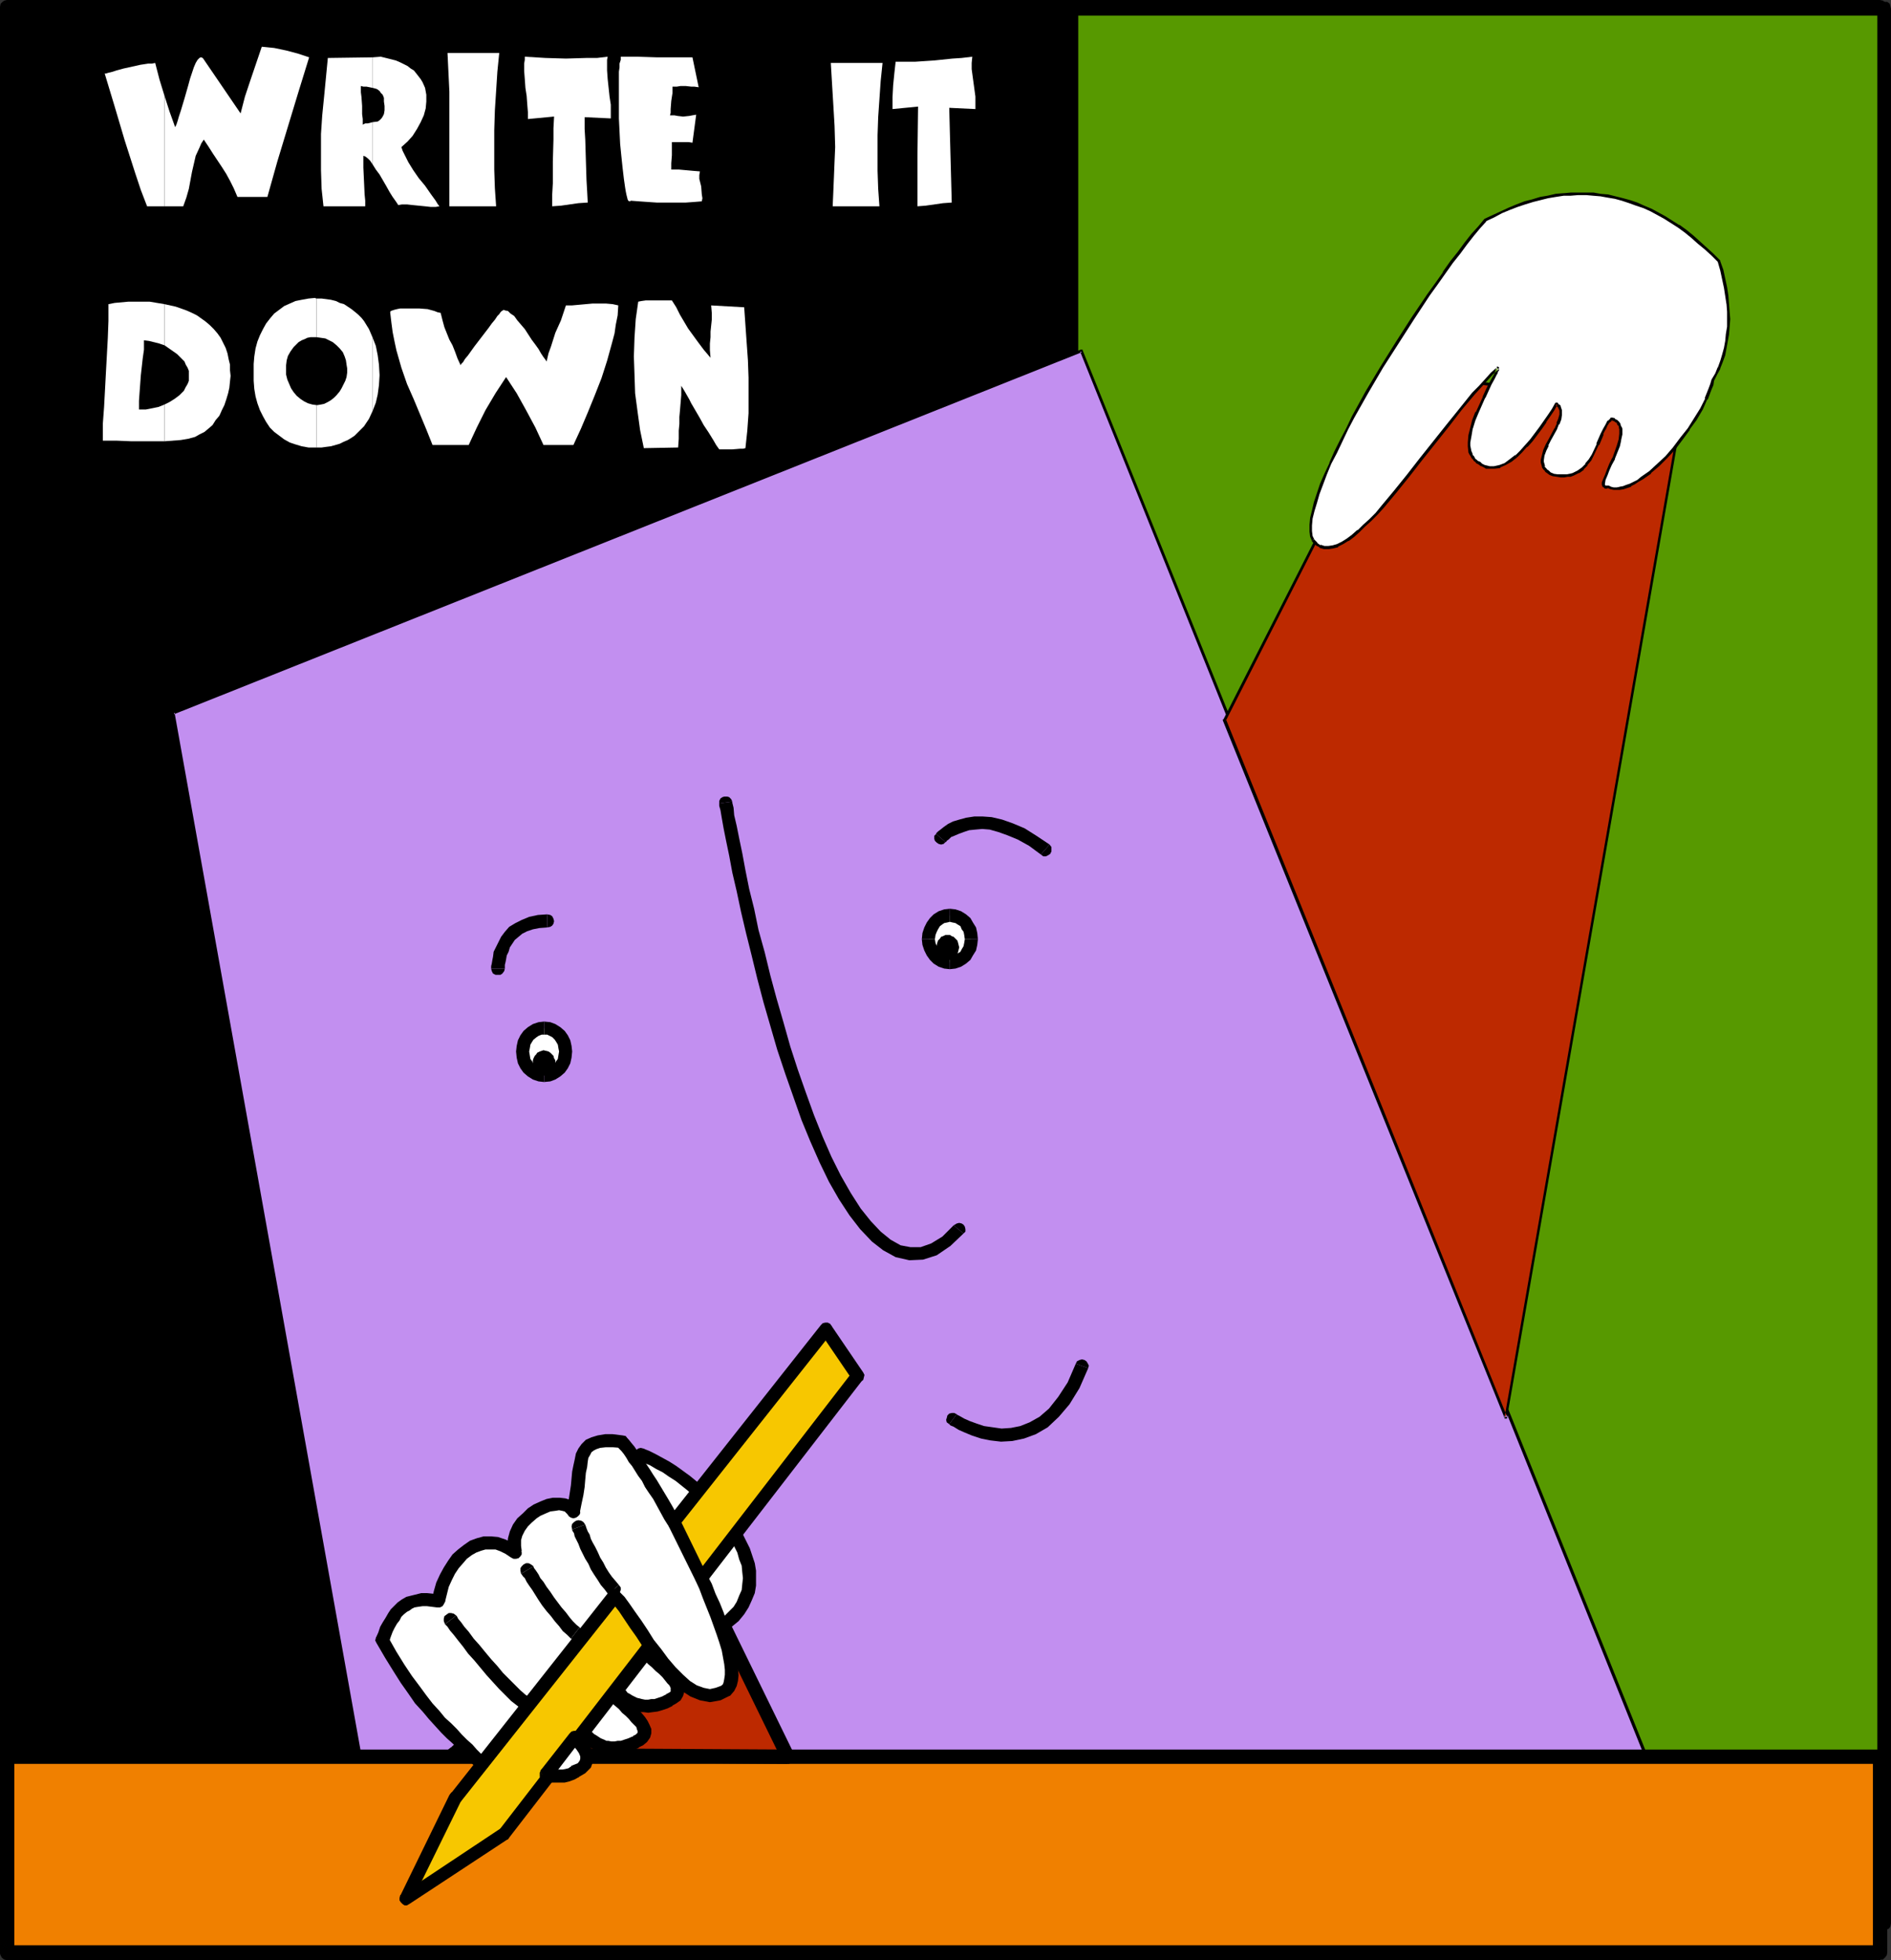
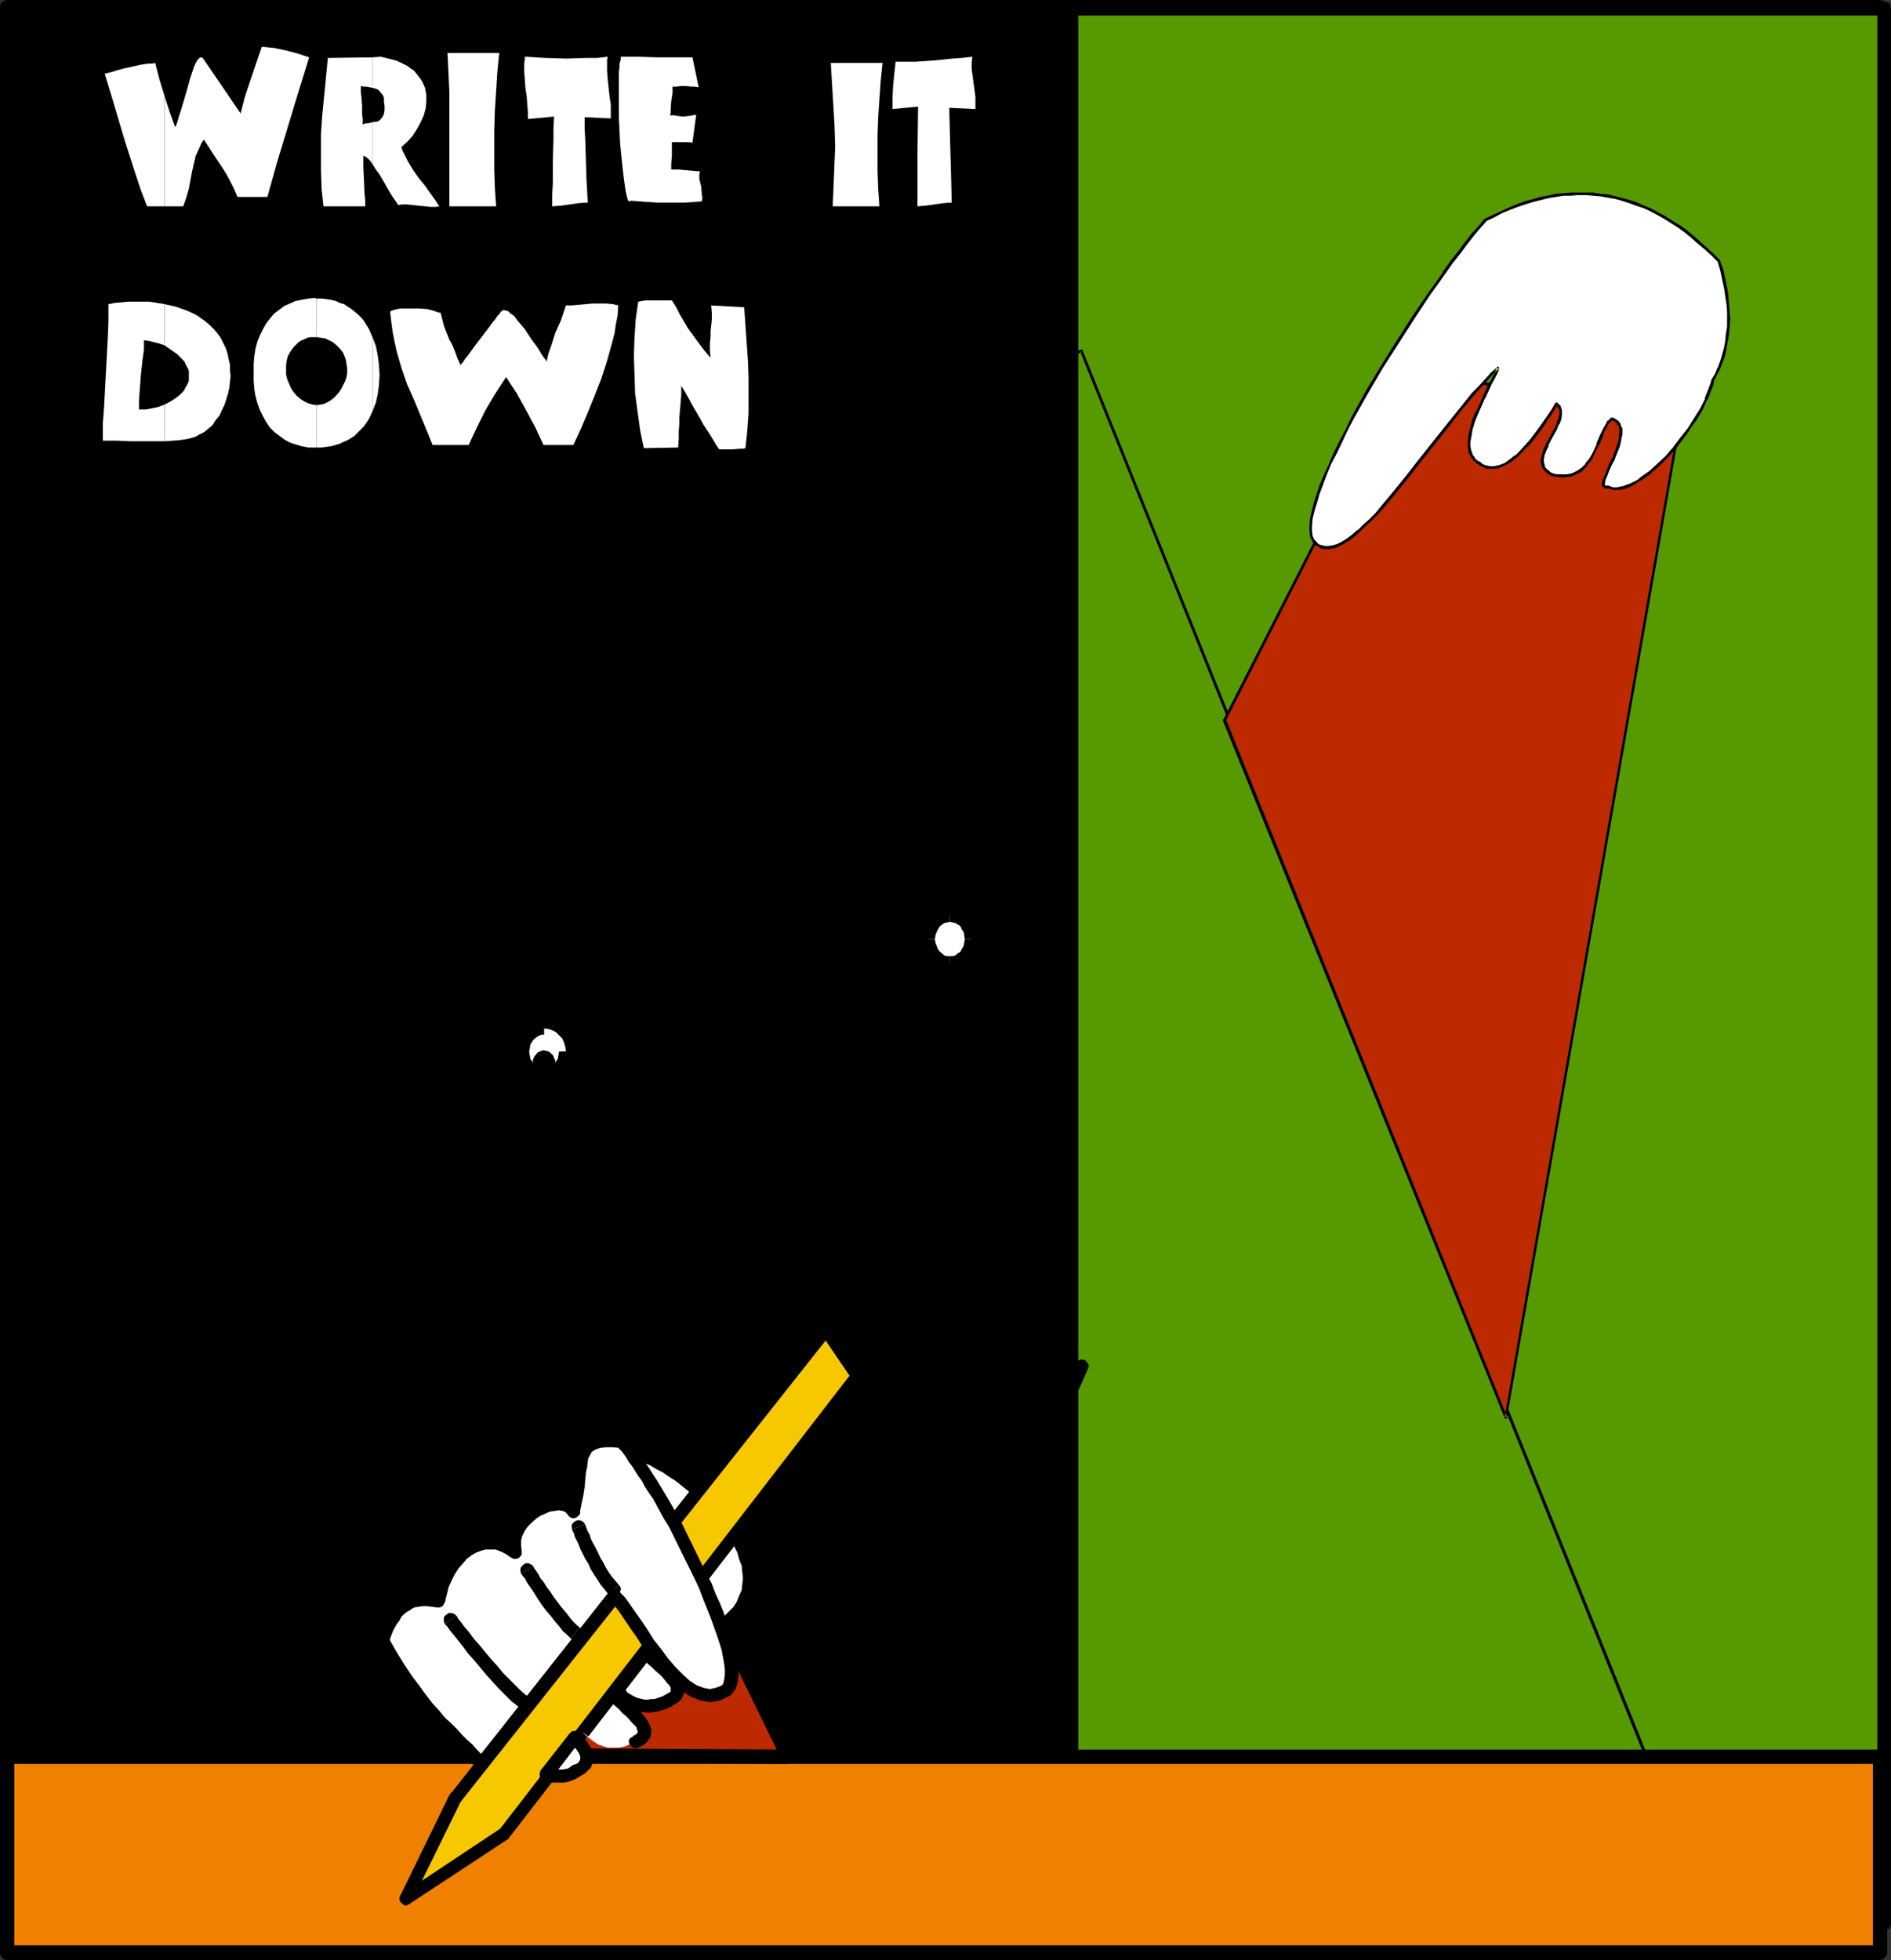
<svg xmlns="http://www.w3.org/2000/svg" xmlns:ns1="http://sodipodi.sourceforge.net/DTD/sodipodi-0.dtd" xmlns:ns2="http://www.inkscape.org/namespaces/inkscape" version="1.0" width="129.724mm" height="134.461mm" id="svg108" ns1:docname="Web Button 65.wmf">
  <rect width="100%" height="100%" fill="#333333" stroke="none" />
  <ns1:namedview id="namedview108" pagecolor="#ffffff" bordercolor="#000000" borderopacity="0.25" ns2:showpageshadow="2" ns2:pageopacity="0.0" ns2:pagecheckerboard="0" ns2:deskcolor="#d1d1d1" ns2:document-units="mm" />
  <defs id="defs1">
    <pattern id="WMFhbasepattern" patternUnits="userSpaceOnUse" width="6" height="6" x="0" y="0" />
  </defs>
  <path style="fill:#000000;fill-opacity:1;fill-rule:evenodd;stroke:none" d="M 1.778,1.777 H 487.385 V 506.259 H 1.778 Z" id="path1" />
  <path style="fill:#000000;fill-opacity:1;fill-rule:evenodd;stroke:none" d="M 489.163,1.777 487.385,0 H 472.195 457.166 441.976 426.785 411.595 396.404 381.214 366.024 350.833 335.643 320.452 305.424 290.072 274.881 259.853 244.662 229.472 214.281 199.091 183.901 168.71 153.52 138.329 123.139 108.11 92.92 77.73 62.539 47.349 32.158 16.968 1.778 v 3.717 h 15.19 15.19 15.19 15.19 15.19 15.19 15.19 15.029 15.19 15.19 15.19 15.19 15.19 15.19 15.19 15.19 15.19 15.029 15.19 15.352 15.029 15.19 15.19 15.19 15.19 15.19 15.19 15.19 15.19 15.19 15.029 15.19 l -1.778,-1.939 1.778,1.939 0.808,-0.162 0.646,-0.485 0.323,-0.485 V 1.777 1.131 L 488.839,0.646 488.193,0.162 487.385,0 Z" id="path2" />
  <path style="fill:#000000;fill-opacity:1;fill-rule:evenodd;stroke:none" d="m 487.385,508.036 1.778,-1.777 V 490.423 474.749 458.913 443.078 427.403 411.729 395.894 380.058 364.384 348.548 332.874 317.038 301.202 285.528 269.854 254.018 238.182 222.508 206.673 190.998 175.163 159.489 143.653 127.979 112.143 96.469 80.633 64.959 49.123 33.287 17.613 1.777 h -3.555 v 15.836 15.674 15.836 15.836 15.674 15.836 15.674 15.836 15.674 15.836 15.674 15.836 15.674 15.836 15.674 15.836 15.836 15.674 15.674 15.836 15.836 15.674 15.836 15.674 15.836 15.836 15.674 15.674 15.836 15.836 15.674 15.836 l 1.778,-1.777 -1.778,1.777 0.162,0.646 0.485,0.646 0.485,0.323 0.646,0.162 0.646,-0.162 0.646,-0.323 0.485,-0.646 v -0.646 z" id="path3" />
  <path style="fill:#000000;fill-opacity:1;fill-rule:evenodd;stroke:none" d="m 0,506.259 1.778,1.777 h 15.19 15.19 15.19 15.19 15.19 15.19 15.19 15.029 15.19 15.19 15.19 15.19 15.19 15.19 15.19 15.19 15.19 15.029 15.19 15.352 15.029 15.19 15.19 15.19 15.19 15.19 15.19 15.19 15.19 15.19 15.029 15.19 v -3.555 H 472.195 457.166 441.976 426.785 411.595 396.404 381.214 366.024 350.833 335.643 320.452 305.424 290.072 274.881 259.853 244.662 229.472 214.281 199.091 183.901 168.71 153.52 138.329 123.139 108.11 92.92 77.73 62.539 47.349 32.158 16.968 1.778 l 1.778,1.777 -1.778,-1.777 -0.808,0.162 -0.485,0.323 -0.323,0.646 L 0,506.259 l 0.162,0.646 0.323,0.485 0.485,0.485 0.808,0.162 z" id="path4" />
  <path style="fill:#000000;fill-opacity:1;fill-rule:evenodd;stroke:none" d="M 1.778,0 0,1.777 v 15.836 15.674 15.836 15.836 15.674 15.836 15.674 15.836 15.674 15.836 15.674 15.836 15.674 15.836 15.674 15.836 15.836 15.674 15.674 15.836 15.836 15.674 15.836 15.674 15.836 15.836 15.674 15.674 15.836 15.836 15.674 15.836 H 3.555 V 490.423 474.749 458.913 443.078 427.403 411.729 395.894 380.058 364.384 348.548 332.874 317.038 301.202 285.528 269.854 254.018 238.182 222.508 206.673 190.998 175.163 159.489 143.653 127.979 112.143 96.469 80.633 64.959 49.123 33.287 17.613 1.777 L 1.778,3.717 3.555,1.777 V 0.97 L 3.07,0.485 2.424,0.162 1.778,0 1.131,0.162 0.646,0.485 0.162,0.97 0,1.777 Z" id="path5" />
  <path style="fill:#579900;fill-opacity:1;fill-rule:evenodd;stroke:none" d="M 277.79,2.262 H 488.516 V 498.664 H 277.79 Z" id="path6" />
  <path style="fill:#000000;fill-opacity:1;fill-rule:evenodd;stroke:none" d="m 490.294,2.262 -1.778,-1.777 H 277.79 V 4.04 h 210.726 l -1.778,-1.777 1.778,1.777 0.808,-0.162 0.646,-0.485 0.162,-0.485 0.162,-0.646 -0.162,-0.646 -0.162,-0.646 -0.646,-0.485 h -0.808 z" id="path7" />
  <path style="fill:#000000;fill-opacity:1;fill-rule:evenodd;stroke:none" d="m 488.516,500.442 1.778,-1.777 V 2.262 h -3.555 V 498.664 l 1.778,-1.777 -1.778,1.777 0.162,0.808 0.485,0.485 0.485,0.323 0.646,0.162 0.646,-0.162 0.646,-0.323 0.323,-0.485 0.162,-0.808 z" id="path8" />
  <path style="fill:#000000;fill-opacity:1;fill-rule:evenodd;stroke:none" d="m 276.012,498.664 1.778,1.777 h 210.726 v -3.555 H 277.79 l 1.778,1.777 -1.778,-1.777 -0.808,0.162 -0.485,0.485 -0.323,0.485 -0.162,0.646 0.162,0.646 0.323,0.646 0.485,0.323 0.808,0.162 z" id="path9" />
  <path style="fill:#000000;fill-opacity:1;fill-rule:evenodd;stroke:none" d="m 277.79,0.485 -1.778,1.777 V 498.664 h 3.555 V 2.262 l -1.778,1.777 1.778,-1.777 -0.162,-0.808 -0.323,-0.646 -0.646,-0.323 h -0.646 -0.646 l -0.485,0.323 -0.485,0.646 -0.162,0.808 z" id="path10" />
-   <path style="fill:#c28ff0;fill-opacity:1;fill-rule:evenodd;stroke:none" d="M 44.925,184.858 280.376,90.975 428.724,460.368 94.051,458.752 Z" id="path11" />
  <path style="fill:#000000;fill-opacity:1;fill-rule:evenodd;stroke:none" d="m 45.248,184.696 -0.162,0.485 235.451,-93.883 -0.485,-0.162 148.349,369.231 0.323,-0.485 -334.673,-1.454 0.323,0.323 -49.126,-274.055 -0.646,0.162 49.126,274.055 v 0 0 0.162 h 0.162 v 0 h 0.162 l 334.673,1.616 h 0.162 v 0 h 0.162 v -0.162 l 0.162,-0.162 v 0 -0.162 0 L 280.699,90.813 v -0.162 0 h -0.162 v 0 h -0.162 -0.162 L 44.763,184.535 v 0 h -0.162 v 0.162 0 0 0.162 z" id="path12" />
  <path style="fill:#000000;fill-opacity:1;fill-rule:evenodd;stroke:none" d="m 189.88,207.804 -0.323,-0.646 -0.485,-0.485 -0.485,-0.162 h -0.808 l -0.485,0.162 -0.485,0.323 -0.323,0.646 v 0.646 z" id="path13" />
-   <path style="fill:#000000;fill-opacity:1;fill-rule:evenodd;stroke:none" d="m 247.248,317.684 -2.909,2.909 -2.909,1.777 -2.747,0.97 h -2.586 l -2.586,-0.485 -2.586,-1.454 -2.586,-2.101 -2.586,-2.747 -2.586,-3.232 -2.586,-4.04 -2.586,-4.524 -2.424,-4.848 -2.262,-5.171 -2.262,-5.656 -2.101,-5.817 -2.101,-5.979 -1.939,-5.979 -1.778,-6.302 -1.778,-6.14 -1.616,-5.979 -1.454,-5.979 -1.616,-5.817 -1.131,-5.494 -1.293,-5.171 -0.97,-4.848 -0.808,-4.363 -0.808,-3.878 -0.646,-3.232 -0.646,-2.747 -0.162,-1.939 -0.323,-1.293 v -0.323 l -3.394,0.485 v 0.646 l 0.323,1.131 0.323,1.939 0.485,2.747 0.646,3.232 0.808,3.878 0.808,4.363 1.131,4.848 1.131,5.332 1.293,5.494 1.454,5.817 1.454,5.979 1.616,6.14 1.778,6.14 1.778,6.14 2.101,6.302 2.101,5.979 2.101,5.979 2.262,5.494 2.424,5.494 2.424,5.009 2.586,4.524 2.747,4.201 2.747,3.555 3.07,3.232 2.909,2.262 3.232,1.777 3.555,0.808 3.555,-0.162 3.555,-1.131 3.555,-2.424 3.394,-3.232 z" id="path14" />
  <path style="fill:#000000;fill-opacity:1;fill-rule:evenodd;stroke:none" d="m 249.833,319.785 0.485,-0.485 v -0.646 l -0.162,-0.646 -0.323,-0.485 -0.485,-0.323 -0.646,-0.162 -0.646,0.162 -0.808,0.485 z" id="path15" />
  <path style="fill:#000000;fill-opacity:1;fill-rule:evenodd;stroke:none" d="m 248.056,366.646 -0.646,-0.323 h -0.646 l -0.646,0.162 -0.485,0.485 -0.162,0.646 -0.162,0.485 0.162,0.646 0.646,0.485 z" id="path16" />
  <path style="fill:#000000;fill-opacity:1;fill-rule:evenodd;stroke:none" d="m 278.921,353.557 -2.101,4.848 -2.424,3.717 -2.424,3.07 -2.424,2.101 -2.586,1.454 -2.424,0.97 -2.424,0.485 -2.424,0.162 -2.262,-0.323 -2.262,-0.323 -1.939,-0.646 -1.778,-0.646 -1.454,-0.646 -1.131,-0.646 -0.646,-0.323 -0.162,-0.162 -1.939,2.585 0.323,0.323 0.808,0.323 1.293,0.808 1.454,0.646 1.939,0.808 2.424,0.808 2.424,0.485 2.747,0.323 2.909,-0.162 3.07,-0.646 3.07,-1.131 3.07,-1.777 2.909,-2.747 2.747,-3.232 2.586,-4.201 2.262,-5.171 z" id="path17" />
  <path style="fill:#000000;fill-opacity:1;fill-rule:evenodd;stroke:none" d="m 282.153,354.688 0.162,-0.646 -0.323,-0.646 -0.323,-0.485 -0.485,-0.323 -0.646,-0.162 -0.646,0.162 -0.646,0.323 -0.323,0.646 z" id="path18" />
  <path style="fill:#bd2900;fill-opacity:1;fill-rule:evenodd;stroke:none" d="M 436.32,104.871 390.425,367.454 317.544,186.636 362.953,97.115 Z" id="path19" />
  <path style="fill:#000000;fill-opacity:1;fill-rule:evenodd;stroke:none" d="m 436.32,105.195 -0.323,-0.323 -45.894,262.582 0.646,-0.162 -72.882,-180.818 v 0.323 l 45.41,-89.359 -0.323,0.162 73.366,7.595 v -0.646 l -73.205,-7.756 h -0.162 v 0 l -0.162,0.162 v 0 0 l -45.571,89.52 h -0.162 v 0 0.162 0.162 l 73.043,180.818 v 0 0.162 h 0.162 0.162 v 0 h 0.162 v 0 h 0.162 v -0.162 -0.162 l 45.894,-262.582 v 0 -0.162 -0.162 0 h -0.162 -0.162 z" id="path20" />
  <path style="fill:#ffffff;fill-opacity:1;fill-rule:evenodd;stroke:none" d="m 340.491,140.098 -0.485,-0.97 -0.162,-1.454 v -1.454 l 0.162,-1.777 0.485,-1.939 0.485,-2.262 0.808,-2.262 0.97,-2.585 0.97,-2.585 1.293,-2.747 1.293,-2.747 1.454,-3.07 1.454,-3.07 1.616,-3.07 3.555,-6.302 3.878,-6.625 4.04,-6.302 4.04,-6.464 4.04,-5.979 2.101,-2.909 1.939,-2.747 1.939,-2.747 1.939,-2.585 1.778,-2.262 1.778,-2.262 1.616,-2.101 1.616,-1.777 2.101,-0.97 2.101,-0.97 2.101,-0.97 1.939,-0.808 2.101,-0.646 1.939,-0.646 2.101,-0.485 1.939,-0.485 1.939,-0.323 2.101,-0.323 1.778,-0.162 h 1.939 2.101 l 1.778,0.162 1.939,0.162 1.939,0.323 1.939,0.323 1.778,0.485 1.939,0.485 1.778,0.808 1.778,0.646 1.939,0.808 1.778,0.97 1.778,0.97 1.778,1.131 1.778,1.131 1.778,1.293 1.778,1.454 1.778,1.454 1.778,1.616 1.616,1.616 1.778,1.616 0.646,2.262 0.646,2.424 0.323,2.101 0.485,2.101 0.162,2.101 0.162,2.101 v 1.939 2.101 l -0.162,1.777 -0.323,1.939 -0.323,1.777 -0.485,1.777 -0.485,1.616 -0.646,1.616 -0.646,1.616 -0.97,1.616 -0.323,1.131 -0.323,1.293 -0.97,2.424 -1.293,2.585 -1.616,2.585 -1.616,2.585 -1.939,2.585 -1.939,2.424 -2.101,2.262 -2.101,2.101 -2.101,1.939 -2.101,1.454 -0.97,0.646 -0.97,0.646 -0.97,0.485 -0.97,0.485 -0.97,0.162 -0.808,0.323 h -0.808 -0.808 l -0.808,-0.162 -0.646,-0.323 h -0.323 -0.485 -0.162 l -0.162,-0.323 v -0.323 -0.323 l 0.162,-0.808 0.485,-1.293 0.485,-1.293 0.646,-1.454 0.808,-1.616 1.293,-3.07 0.323,-1.616 0.323,-1.454 v -0.646 l -0.162,-0.646 v -0.646 l -0.323,-0.485 -0.323,-0.646 -0.485,-0.323 -0.485,-0.323 -0.646,-0.323 -0.808,0.646 -0.485,0.97 -0.646,1.131 -0.646,1.131 -0.97,2.747 -1.293,2.747 -0.808,1.293 -0.97,1.131 -0.97,1.131 -1.131,0.808 -1.293,0.646 -0.646,0.162 -0.808,0.162 h -0.808 -0.97 -0.97 l -0.97,-0.162 -0.808,-0.323 -0.646,-0.485 -0.485,-0.323 -0.323,-0.485 -0.323,-0.485 -0.162,-1.131 v -0.646 l 0.162,-1.293 0.485,-1.293 0.485,-1.293 0.808,-1.454 1.454,-2.747 0.485,-1.293 0.485,-1.293 0.323,-1.131 v -1.131 l -0.162,-0.323 -0.162,-0.485 -0.323,-0.485 -0.485,-0.323 -0.808,1.454 -0.97,1.454 -1.131,1.616 -1.131,1.616 -2.424,3.232 -1.293,1.616 -1.293,1.293 -1.454,1.293 -1.293,1.131 -1.454,0.808 -1.454,0.646 -1.293,0.323 h -1.454 l -0.646,-0.162 -0.646,-0.162 -0.646,-0.323 -0.646,-0.485 -0.646,-0.323 -0.485,-0.646 -0.485,-0.646 -0.323,-0.485 -0.323,-0.808 -0.323,-1.616 v -0.808 l 0.162,-1.777 0.485,-1.939 0.646,-2.101 0.808,-1.939 1.778,-3.878 0.808,-1.777 0.808,-1.777 0.808,-1.454 0.646,-1.131 0.162,-0.485 0.162,-0.485 0.162,-0.323 v -0.323 l -1.454,1.616 -1.616,1.454 -1.616,1.777 -1.616,1.939 -3.232,3.878 -3.394,4.201 -6.949,8.887 -3.394,4.363 -3.394,4.04 -1.616,1.939 -1.616,1.939 -1.616,1.777 -1.616,1.616 -1.454,1.616 -1.454,1.293 -1.454,1.293 -1.454,0.97 -1.293,0.808 -1.293,0.646 -1.293,0.485 -1.131,0.162 -1.131,-0.162 -0.97,-0.323 -0.97,-0.485 z" id="path21" />
  <path style="fill:#000000;fill-opacity:1;fill-rule:evenodd;stroke:none" d="m 340.652,139.775 0.162,0.162 -0.485,-0.97 v 0 l -0.162,-1.293 v 0 -1.454 0 l 0.162,-1.777 0.485,-1.939 0.646,-2.101 v 0 l 0.646,-2.262 0.97,-2.585 0.97,-2.585 v 0 l 1.131,-2.747 v 0 l 1.454,-2.747 1.454,-3.07 1.454,-3.07 1.616,-3.07 3.555,-6.302 3.878,-6.625 4.04,-6.302 4.04,-6.302 4.04,-6.14 2.101,-2.909 1.939,-2.747 v 0 l 1.939,-2.747 1.939,-2.424 1.778,-2.424 1.778,-2.262 1.616,-1.939 1.616,-1.777 h -0.162 l 2.101,-0.97 2.101,-1.131 v 0 l 1.939,-0.808 v 0 l 2.101,-0.808 1.939,-0.646 2.101,-0.646 1.939,-0.485 v 0 l 1.939,-0.485 1.939,-0.323 2.101,-0.323 v 0 h 1.778 l 1.939,-0.162 h 2.101 l 1.778,0.162 v 0 l 1.939,0.162 1.778,0.323 1.939,0.323 v 0 l 1.778,0.485 1.939,0.646 1.778,0.646 1.939,0.646 1.778,0.808 v 0 l 1.778,0.97 1.778,0.97 1.778,1.131 1.778,1.131 v 0 l 1.778,1.293 1.778,1.454 1.616,1.454 1.778,1.454 v 0 l 1.778,1.616 1.778,1.777 -0.162,-0.162 0.646,2.262 v 0 l 0.485,2.262 0.485,2.262 0.323,2.101 0.323,2.101 v -0.162 l 0.162,2.101 v 1.939 2.101 -0.162 l -0.323,1.939 -0.162,1.777 -0.323,1.777 -0.485,1.777 v 0 l -0.485,1.616 -0.646,1.777 v -0.162 l -0.646,1.616 -0.97,1.616 v 0 l -0.323,1.131 -0.485,1.293 -0.97,2.424 h 0.162 l -1.293,2.585 -1.616,2.585 -1.616,2.585 v 0 l -1.939,2.424 -1.939,2.585 v 0 l -1.939,2.262 -2.101,1.939 -2.101,1.939 v 0 l -2.101,1.454 v 0 l -0.97,0.808 -0.97,0.485 -0.97,0.485 v 0 l -0.97,0.323 -0.808,0.323 v 0 l -0.97,0.162 h 0.162 l -0.808,0.162 h -0.808 v 0 l -0.646,-0.162 v 0 l -0.646,-0.323 v 0 h -0.162 -0.485 0.162 -0.485 0.162 -0.162 0.162 l -0.162,-0.162 v 0.162 -0.323 0 -0.323 0.162 l 0.162,-0.97 0.485,-1.131 0.485,-1.293 v 0 l 0.646,-1.454 v 0 l 0.808,-1.454 v -0.162 l 1.293,-3.232 0.323,-1.454 v -0.162 l 0.323,-1.454 v -0.808 -0.646 l -0.162,-0.485 -0.162,-0.162 -0.162,-0.485 v -0.162 l -0.323,-0.485 v 0 l -0.485,-0.485 v 0 l -0.646,-0.323 v -0.162 l -0.646,-0.162 h -0.162 -0.162 -0.162 v 0.162 l -0.646,0.646 h -0.162 l -0.485,0.97 -0.646,1.131 v 0 l -0.646,1.293 v 0 l -1.131,2.585 h 0.162 l -1.293,2.747 -0.808,1.293 -0.97,1.131 h 0.162 l -0.97,0.97 v 0 l -1.131,0.808 v 0 l -1.293,0.646 v 0 l -0.646,0.162 v 0 l -0.808,0.162 h 0.162 -0.808 -0.97 -0.97 0.162 l -1.131,-0.162 h 0.162 l -0.808,-0.323 -0.485,-0.485 v 0 l -0.485,-0.323 v 0 l -0.323,-0.485 v 0.162 l -0.323,-0.485 h 0.162 l -0.323,-1.131 v 0.162 -0.646 0 l 0.162,-1.131 v 0 l 0.485,-1.293 0.646,-1.293 h -0.162 l 0.646,-1.293 1.616,-2.909 v 0 l 0.485,-1.293 h 0.162 l 0.485,-1.293 v 0 l 0.162,-1.131 v -1.293 l -0.162,-0.485 v 0 l -0.162,-0.485 v -0.162 l -0.323,-0.323 h -0.162 l -0.323,-0.485 h -0.162 v 0 h -0.323 v 0 l -0.162,0.162 v 0 l -0.808,1.454 -0.97,1.454 -1.131,1.616 v 0 l -1.131,1.616 -2.424,3.232 -1.293,1.454 v 0 l -1.293,1.454 -1.293,1.293 v -0.162 l 0.485,0.646 1.293,-1.293 1.293,-1.454 h 0.162 l 1.293,-1.454 2.424,-3.232 1.131,-1.616 v -0.162 l 1.131,-1.616 0.97,-1.454 0.808,-1.454 -0.485,0.162 0.323,0.323 v 0 l 0.323,0.323 v 0 l 0.162,0.485 v -0.162 l 0.162,0.485 v -0.162 1.131 0 l -0.323,1.131 v 0 l -0.485,1.131 h 0.162 l -0.646,1.454 v -0.162 l -1.454,2.747 -0.808,1.454 v 0 l -0.646,1.454 -0.323,1.293 v 0 l -0.323,1.293 v 0 0.646 0 l 0.323,1.131 v 0 0.162 l 0.323,0.485 v 0 l 0.485,0.485 v 0.162 l 0.485,0.323 v 0 l 0.646,0.485 0.808,0.323 v 0 l 1.131,0.162 v 0 l 0.97,0.162 h 0.97 l 0.808,-0.162 v 0 h 0.808 v 0 l 0.808,-0.323 v 0 l 1.293,-0.646 h 0.162 l 1.131,-0.808 v -0.162 l 0.97,-0.97 v -0.162 l 0.97,-1.131 0.646,-1.293 1.293,-2.747 h 0.162 l 1.131,-2.747 h -0.162 l 0.646,-1.293 v 0.162 l 0.485,-1.131 0.646,-0.97 v 0.162 l 0.646,-0.646 h -0.323 l 0.646,0.323 v -0.162 l 0.485,0.485 v -0.162 l 0.485,0.485 h -0.162 l 0.323,0.485 v -0.162 l 0.323,0.646 -0.162,-0.162 0.162,0.646 v 0.646 0 0.646 -0.162 l -0.162,1.454 v 0 l -0.485,1.616 -1.131,3.232 v -0.162 l -0.808,1.616 v 0 l -0.646,1.616 v 0 l -0.485,1.293 -0.485,1.131 -0.323,0.808 v 0.162 0.323 0.162 l 0.162,0.323 v 0 0.162 0 l 0.323,0.162 v 0 l 0.162,0.162 0.162,0.162 v 0 h 0.485 v 0 l 0.485,-0.162 h -0.323 l 0.808,0.323 v 0 l 0.808,0.162 v 0 h 0.808 0.808 v 0 l 0.97,-0.162 v 0 l 0.97,-0.323 0.97,-0.323 v -0.162 l 0.97,-0.485 0.97,-0.646 1.131,-0.646 v 0 l 2.101,-1.454 v -0.162 l 2.101,-1.777 2.101,-2.101 2.101,-2.262 v 0 l 1.939,-2.585 1.778,-2.424 v -0.162 l 1.778,-2.424 1.616,-2.747 1.131,-2.585 h 0.162 l 0.97,-2.585 0.485,-1.131 0.162,-1.131 v 0 l 0.808,-1.616 0.808,-1.454 v -0.162 l 0.646,-1.616 0.646,-1.777 v 0 l 0.323,-1.777 0.323,-1.777 0.323,-1.777 0.162,-1.939 v 0 l 0.162,-2.101 -0.162,-1.939 -0.162,-2.101 v 0 l -0.162,-2.101 -0.323,-2.101 -0.485,-2.262 -0.485,-2.262 v 0 l -0.808,-2.262 v -0.162 0 l -1.778,-1.777 -1.778,-1.616 v 0 l -1.778,-1.616 -1.616,-1.454 -1.778,-1.454 -1.778,-1.293 h -0.162 l -1.778,-1.131 -1.778,-1.131 -1.778,-0.97 -1.778,-0.97 v 0 l -1.939,-0.808 -1.778,-0.808 -1.939,-0.646 -1.778,-0.485 -1.939,-0.485 v 0 l -1.939,-0.485 -1.939,-0.162 -1.778,-0.323 h -0.162 -1.778 -2.101 -1.939 l -1.778,0.162 h -0.162 l -1.939,0.162 -2.101,0.485 -1.939,0.323 v 0 l -2.101,0.646 -1.939,0.485 -2.101,0.808 -1.939,0.808 v 0 l -2.101,0.97 v 0 l -2.101,0.97 -2.101,0.97 -0.162,0.162 -1.454,1.777 -1.778,1.939 -1.778,2.262 -1.778,2.424 -1.939,2.424 -1.939,2.747 v 0.162 l -1.939,2.747 -2.101,2.909 -4.04,5.979 -4.04,6.302 -4.04,6.464 -3.878,6.464 -3.555,6.464 -1.454,3.07 -1.616,3.07 -1.454,2.909 -1.293,2.909 v 0.162 l -1.293,2.747 v 0 l -1.131,2.585 -0.808,2.424 -0.808,2.424 v 0 l -0.485,2.101 -0.485,1.939 -0.162,1.777 v 0.162 1.454 0.162 l 0.162,1.293 v 0 l 0.485,1.131 v 0 0.162 z" id="path22" />
  <path style="fill:#000000;fill-opacity:1;fill-rule:evenodd;stroke:none" d="m 392.849,117.96 -1.454,1.131 v 0 l -1.293,0.97 v 0 l -1.293,0.485 v 0 l -1.454,0.323 h 0.162 -1.454 0.162 l -0.646,-0.162 v 0 l -0.646,-0.162 v 0 l -0.646,-0.323 v 0 l -0.485,-0.485 -0.808,-0.323 h 0.162 l -0.646,-0.485 v 0 l -0.323,-0.646 -0.485,-0.485 h 0.162 l -0.323,-0.808 v 0.162 l -0.323,-1.616 v 0 -0.808 0 l 0.323,-1.777 0.323,-1.939 v 0.162 l 0.646,-2.101 0.808,-1.939 v 0 l 1.778,-4.04 v 0.162 l 0.808,-1.777 0.808,-1.777 0.808,-1.454 v 0 l 0.646,-1.293 v 0.162 l 0.323,-0.97 h 0.162 v -0.485 -0.162 -0.162 -0.162 h -0.162 l -0.162,-0.162 h -0.162 v 0.162 l -1.616,1.454 -1.454,1.616 -1.616,1.777 -1.778,1.777 v 0 l -3.232,4.04 -3.394,4.201 -6.949,8.726 -3.394,4.363 -3.394,4.201 -1.616,1.939 -1.616,1.939 v 0 l -1.454,1.777 -1.616,1.616 -1.616,1.454 -1.454,1.454 v -0.162 l -1.454,1.293 -1.293,0.97 v 0 l -1.293,0.808 -1.293,0.646 v 0 l -1.131,0.323 v 0 l -1.131,0.162 v 0 h -1.131 0.162 l -0.97,-0.323 v 0.162 l -0.97,-0.646 h 0.162 l -0.97,-0.97 -0.485,0.646 0.97,0.808 v 0.162 l 0.97,0.485 v 0.162 l 1.131,0.323 v 0 h 1.131 0.162 l 1.131,-0.162 v 0 l 1.293,-0.323 v -0.162 l 1.293,-0.646 1.293,-0.808 h 0.162 l 1.293,-0.97 1.454,-1.293 v 0 l 1.454,-1.454 1.616,-1.454 1.616,-1.616 1.616,-1.777 v 0 l 1.616,-1.939 1.616,-1.939 3.394,-4.201 3.394,-4.363 6.949,-8.726 3.232,-4.201 3.394,-4.04 v 0 l 1.616,-1.777 1.616,-1.777 1.454,-1.616 1.616,-1.454 -0.646,-0.323 -0.162,0.323 v 0.323 -0.162 l -0.323,0.808 v 0.162 l -0.646,1.131 v 0 l -0.808,1.454 -0.808,1.616 -0.808,1.777 v 0.162 l -1.778,3.878 h -0.162 l -0.808,2.101 -0.485,1.939 v 0 l -0.485,1.939 -0.162,1.939 v 0 0.808 0.162 l 0.162,1.616 v 0 l 0.323,0.646 0.162,0.162 0.323,0.646 0.485,0.485 v 0.162 l 0.646,0.485 v 0.162 l 0.646,0.323 0.646,0.485 h 0.162 l 0.646,0.323 v 0 l 0.485,0.323 h 0.162 0.646 v 0 h 1.454 v 0 l 1.454,-0.162 v -0.162 l 1.454,-0.646 v 0 l 1.454,-0.808 v 0 l 1.454,-1.131 v 0 z" id="path23" />
  <path style="fill:#ffffff;fill-opacity:1;fill-rule:evenodd;stroke:none" d="m 114.251,81.118 0.485,1.939 0.485,1.777 1.293,3.232 0.808,1.454 0.646,1.616 0.646,1.777 0.808,1.777 0.162,-0.323 0.485,-0.485 0.485,-0.808 0.808,-0.97 0.808,-1.131 0.808,-1.131 3.717,-4.848 0.808,-1.131 0.808,-0.97 0.646,-0.97 0.485,-0.485 0.323,-0.485 0.162,-0.162 0.162,-0.162 0.323,-0.162 0.162,-0.162 0.323,0.162 0.808,0.162 0.646,0.646 0.97,0.646 0.808,1.131 0.97,1.131 0.97,1.131 1.778,2.747 0.97,1.293 0.808,1.131 0.646,1.131 0.646,0.97 0.485,0.646 0.323,0.485 0.485,-2.101 0.646,-1.777 1.131,-3.555 1.454,-3.232 0.646,-1.939 0.646,-1.939 h 1.616 l 1.778,-0.162 3.555,-0.323 h 1.778 1.616 l 1.778,0.162 1.454,0.323 -0.162,2.585 -0.485,2.424 -0.323,2.262 -0.646,2.424 -1.293,4.686 -1.454,4.524 -1.778,4.524 -1.778,4.363 -1.778,4.201 -1.939,4.201 h -7.757 l -2.101,-4.524 -2.424,-4.524 -2.424,-4.363 -2.747,-4.201 -2.747,4.201 -2.586,4.363 -2.262,4.524 -2.101,4.524 h -9.373 l -1.616,-4.04 -1.616,-3.878 -1.616,-3.878 -1.778,-4.04 -1.454,-4.201 -0.646,-2.262 -0.646,-2.262 -0.485,-2.262 -0.485,-2.424 -0.323,-2.424 -0.323,-2.747 0.162,-0.323 0.485,-0.162 0.485,-0.162 0.646,-0.162 0.808,-0.162 h 0.97 1.939 2.101 l 2.101,0.162 1.778,0.485 0.808,0.323 z" id="path24" />
  <path style="fill:#ffffff;fill-opacity:1;fill-rule:evenodd;stroke:none" d="m 96.637,87.581 v 18.906 l 0.808,-2.101 0.485,-2.101 0.323,-2.424 0.162,-2.585 -0.162,-2.747 -0.323,-2.424 -0.485,-2.424 z" id="path25" />
  <path style="fill:#ffffff;fill-opacity:1;fill-rule:evenodd;stroke:none" d="m 96.637,31.671 v 10.988 l 0.808,1.293 0.97,1.293 1.778,3.07 0.808,1.454 0.808,1.293 0.808,1.131 0.646,0.97 0.97,-0.162 h 1.293 l 1.454,0.162 1.616,0.162 1.616,0.162 1.454,0.162 h 1.293 l 0.97,-0.162 -0.485,-0.646 -0.485,-0.808 -1.293,-1.777 -1.454,-2.101 -1.616,-1.939 -1.454,-2.101 -1.293,-2.101 -0.97,-1.939 -0.485,-0.97 -0.323,-0.97 1.616,-1.454 1.293,-1.454 1.131,-1.777 0.97,-1.777 0.808,-1.777 0.485,-1.777 0.162,-1.777 v -1.777 l -0.323,-1.777 -0.646,-1.454 -0.485,-0.808 -1.131,-1.454 -0.646,-0.808 -0.808,-0.485 -0.808,-0.646 -0.97,-0.485 -0.97,-0.485 -1.131,-0.485 -1.293,-0.323 -1.293,-0.323 -1.293,-0.323 -2.101,0.162 v 7.918 l 0.646,0.162 0.485,0.162 0.646,0.485 0.323,0.485 0.485,0.485 0.323,0.808 v 0.97 l 0.162,1.131 v 1.131 l -0.162,0.97 -0.323,0.646 -0.323,0.485 -0.485,0.485 -0.485,0.323 z" id="path26" />
  <path style="fill:#ffffff;fill-opacity:1;fill-rule:evenodd;stroke:none" d="m 116.029,13.735 h 13.413 l -0.485,4.848 -0.323,5.009 -0.323,5.009 -0.162,5.171 v 5.009 5.171 l 0.162,4.848 0.323,4.686 H 116.513 V 33.772 23.754 Z" id="path27" />
  <path style="fill:#ffffff;fill-opacity:1;fill-rule:evenodd;stroke:none" d="m 215.897,53.486 0.162,-3.717 0.162,-3.878 0.162,-4.04 0.162,-3.717 -0.162,-5.494 -0.323,-5.494 -0.323,-5.332 -0.162,-2.747 -0.162,-2.747 h 5.171 8.242 l -0.485,4.686 -0.323,4.686 -0.323,4.686 -0.162,4.686 v 4.524 4.686 l 0.162,4.686 0.323,4.524 z" id="path28" />
  <path style="fill:#ffffff;fill-opacity:1;fill-rule:evenodd;stroke:none" d="m 160.953,14.705 h 4.363 l 5.01,0.162 h 9.211 l 0.808,3.878 0.808,3.878 -1.131,-0.162 h -0.808 l -1.454,-0.162 h -1.293 l -0.97,0.162 h -1.131 v 0.646 0.97 l -0.323,2.101 -0.162,2.101 v 0.97 l -0.162,0.646 h 1.131 l 0.808,0.162 1.454,0.162 1.616,-0.162 0.808,-0.162 0.97,-0.162 -0.97,7.272 -0.97,-0.162 h -0.646 -0.97 -2.747 v 1.454 1.939 l -0.162,2.101 v 1.616 h 1.939 l 1.778,0.162 1.778,0.162 1.939,0.162 -0.162,0.97 v 0.97 l 0.485,1.939 0.162,2.101 0.162,0.97 -0.162,0.808 -1.939,0.162 -2.262,0.162 h -2.424 -2.586 -2.424 l -2.424,-0.162 -2.262,-0.162 -2.101,-0.162 -0.162,0.162 h -0.162 l -0.323,-0.162 -0.162,-0.323 -0.162,-0.646 -0.162,-0.646 -0.162,-0.808 -0.162,-0.97 -0.162,-1.131 -0.162,-1.131 -0.323,-2.747 -0.323,-3.07 -0.323,-3.232 -0.323,-6.625 v -3.232 -6.14 -1.454 -1.293 l 0.162,-1.131 v -0.97 l 0.323,-0.97 z" id="path29" />
  <path style="fill:#ffffff;fill-opacity:1;fill-rule:evenodd;stroke:none" d="m 143.177,53.486 v -3.07 l 0.162,-2.909 v -5.656 l 0.162,-5.656 v -2.909 l 0.162,-3.07 -6.787,0.646 v -1.777 l -0.162,-1.939 -0.162,-2.262 -0.323,-2.101 -0.162,-2.262 -0.162,-2.101 v -1.939 l 0.162,-0.97 v -0.808 l 5.333,0.323 5.333,0.162 5.333,-0.162 h 2.747 l 2.747,-0.323 -0.162,0.808 v 0.808 1.939 l 0.162,2.262 0.485,4.524 0.323,2.101 v 1.939 0.808 0.808 l -6.787,-0.323 v 3.07 l 0.162,2.747 0.162,5.332 0.162,5.171 0.162,2.747 0.162,3.07 -2.424,0.162 -2.262,0.323 -2.262,0.323 z" id="path30" />
  <path style="fill:#ffffff;fill-opacity:1;fill-rule:evenodd;stroke:none" d="M 237.875,53.486 V 40.559 l 0.162,-12.927 -6.626,0.646 v -3.07 l 0.162,-3.07 0.323,-3.232 0.323,-2.909 h 2.747 2.424 l 4.848,-0.323 4.686,-0.485 2.424,-0.162 2.747,-0.323 -0.162,1.616 v 1.616 l 0.97,7.11 v 1.616 1.616 l -6.787,-0.323 0.162,6.302 0.162,5.979 0.162,5.979 0.162,6.302 -2.262,0.162 -2.262,0.323 -2.262,0.323 z" id="path31" />
  <path style="fill:#ffffff;fill-opacity:1;fill-rule:evenodd;stroke:none" d="m 166.933,116.183 -0.97,-4.686 -0.646,-4.686 -0.646,-4.848 -0.162,-4.848 -0.162,-4.686 0.162,-4.848 0.323,-4.848 0.646,-4.524 0.808,-0.162 1.131,-0.162 h 2.424 4.363 l 1.131,1.777 0.97,1.939 2.101,3.555 1.293,1.777 1.293,1.777 1.454,1.939 1.778,2.101 -0.162,-1.939 v -1.777 l 0.162,-1.616 v -1.454 l 0.323,-3.07 v -1.777 l -0.162,-1.939 8.565,0.485 0.646,9.211 0.323,4.524 0.162,4.524 v 4.524 4.686 l -0.323,4.524 -0.485,4.524 -0.646,0.162 h -0.808 l -1.939,0.162 h -1.939 -1.454 l -0.808,-1.131 -0.646,-1.131 -1.293,-2.101 -1.293,-1.939 -0.97,-1.777 -1.131,-1.939 -1.131,-1.939 -0.485,-0.97 -0.646,-1.131 -0.646,-1.131 -0.808,-1.293 v 2.424 l -0.162,1.939 -0.162,1.939 -0.162,1.777 v 1.777 l -0.162,1.777 v 2.101 l -0.162,2.262 z" id="path32" />
  <path style="fill:#ffffff;fill-opacity:1;fill-rule:evenodd;stroke:none" d="m 96.637,22.784 v -7.918 l -11.635,0.162 -0.485,5.009 -0.485,5.009 -0.485,4.848 -0.323,4.848 v 4.686 4.686 l 0.162,4.848 0.485,4.524 h 10.827 v -1.454 l -0.162,-1.616 -0.323,-6.948 v -1.616 -1.454 l 0.485,0.162 0.646,0.485 0.646,0.646 0.646,0.97 V 31.671 l -1.293,0.323 h -0.646 l -0.646,0.323 v -1.454 l -0.162,-1.293 v -2.101 l -0.162,-2.262 -0.162,-1.293 v -1.616 l 0.646,0.162 h 0.808 l 0.808,0.162 z" id="path33" />
  <path style="fill:#ffffff;fill-opacity:1;fill-rule:evenodd;stroke:none" d="M 96.637,106.487 V 87.581 L 95.667,85.319 94.374,83.218 93.728,82.41 92.92,81.603 91.95,80.795 91.142,80.148 90.173,79.502 89.203,78.856 88.072,78.532 87.102,78.048 85.81,77.724 84.678,77.563 83.386,77.401 h -1.293 v 10.019 l 1.131,0.162 1.131,0.162 0.97,0.485 0.97,0.485 0.97,0.808 0.808,0.808 0.808,0.97 0.485,1.131 0.323,0.97 0.162,1.131 0.162,0.97 v 1.131 l -0.162,1.131 -0.323,0.97 -0.485,0.97 -0.485,0.97 -0.485,0.808 -0.808,0.97 -0.646,0.646 -0.808,0.646 -0.808,0.485 -0.97,0.485 -0.808,0.162 -0.97,0.162 h -0.162 v 10.988 h 1.293 l 1.131,-0.162 1.293,-0.162 1.131,-0.323 1.131,-0.323 0.97,-0.485 1.131,-0.485 0.808,-0.485 0.97,-0.646 0.808,-0.808 0.808,-0.808 0.808,-0.808 1.293,-1.939 z" id="path34" />
  <path style="fill:#ffffff;fill-opacity:1;fill-rule:evenodd;stroke:none" d="m 82.093,87.42 v -10.019 h -0.162 l -0.162,-0.162 -1.778,0.162 -1.778,0.323 -1.616,0.323 -1.454,0.646 -1.454,0.646 -1.293,0.97 -1.293,0.97 -0.97,1.131 -1.131,1.454 -0.808,1.454 -0.808,1.616 -0.646,1.616 -0.485,1.777 -0.323,2.101 -0.162,1.939 v 2.101 2.262 l 0.162,2.101 0.323,1.939 0.485,1.777 0.646,1.777 0.808,1.616 0.808,1.454 0.97,1.454 1.131,1.131 1.293,0.97 1.293,0.97 1.454,0.808 1.454,0.485 1.616,0.485 1.778,0.323 h 1.939 0.162 v -10.988 l -1.131,-0.162 -1.131,-0.323 -0.97,-0.485 -0.97,-0.646 -0.97,-0.808 -0.808,-0.97 -0.646,-0.97 -0.485,-1.131 -0.485,-1.131 -0.323,-1.293 v -1.131 -1.293 l 0.162,-1.293 0.323,-1.131 0.646,-1.131 0.808,-1.131 0.646,-0.646 0.646,-0.646 0.808,-0.485 0.808,-0.323 0.646,-0.323 0.808,-0.162 h 0.808 z" id="path35" />
  <path style="fill:#ffffff;fill-opacity:1;fill-rule:evenodd;stroke:none" d="m 42.662,104.871 v 9.534 l 2.101,-0.162 2.101,-0.162 1.939,-0.323 1.778,-0.485 1.131,-0.646 1.293,-0.646 0.97,-0.808 1.131,-0.97 0.808,-1.293 0.97,-1.131 0.646,-1.454 0.646,-1.293 0.485,-1.454 0.485,-1.616 0.323,-1.454 0.162,-1.616 0.162,-1.454 -0.162,-1.454 v -1.454 l -0.323,-1.293 -0.323,-1.616 -0.485,-1.454 -0.646,-1.293 -0.646,-1.293 -0.808,-1.131 -0.97,-1.131 -0.97,-0.97 -1.131,-0.97 -1.131,-0.808 -1.131,-0.808 -1.293,-0.646 -1.454,-0.646 -2.747,-0.97 -2.909,-0.646 v 10.665 l 1.616,1.131 1.616,1.131 1.293,1.293 0.646,0.646 0.323,0.808 0.485,0.808 0.323,0.808 v 0.808 0.808 0.97 l -0.323,0.808 -0.485,0.808 -0.485,0.97 -1.131,1.131 -1.293,0.97 -1.293,0.808 z" id="path36" />
  <path style="fill:#ffffff;fill-opacity:1;fill-rule:evenodd;stroke:none" d="m 42.662,24.885 v 28.601 h 4.848 l 0.808,-2.262 0.646,-2.262 0.808,-4.363 0.485,-2.101 0.485,-2.101 0.97,-2.101 0.485,-1.131 0.646,-0.97 1.293,1.939 1.131,1.777 2.262,3.393 1.131,1.777 0.97,1.777 0.97,1.939 0.97,2.262 h 7.757 l 2.586,-9.211 2.747,-9.049 2.747,-9.049 2.747,-8.887 -2.909,-0.97 -3.07,-0.808 -3.07,-0.646 -1.616,-0.162 -1.616,-0.162 -2.909,8.564 -1.454,4.363 -1.131,4.363 -4.848,-7.11 -4.848,-7.11 -0.162,-0.162 -0.323,-0.162 h -0.162 l -0.323,0.162 -0.162,0.162 -0.323,0.323 -0.485,0.808 -0.485,1.131 -0.485,1.454 -0.485,1.454 -0.485,1.777 -0.97,3.393 -0.485,1.616 -0.485,1.616 -0.485,1.454 -0.323,1.131 -0.323,0.97 -0.162,0.323 -0.162,0.323 -1.454,-4.04 z" id="path37" />
  <path style="fill:#ffffff;fill-opacity:1;fill-rule:evenodd;stroke:none" d="M 42.662,53.486 V 24.885 l -1.293,-4.201 -1.131,-4.363 -0.808,0.162 h -0.97 l -2.101,0.323 -4.363,0.97 -1.778,0.485 -0.97,0.323 -0.646,0.162 -0.646,0.162 -0.485,0.162 h -0.323 v 0 l 2.586,8.564 2.586,8.726 2.747,8.564 1.454,4.363 1.616,4.201 z" id="path38" />
  <path style="fill:#ffffff;fill-opacity:1;fill-rule:evenodd;stroke:none" d="M 42.662,89.52 V 78.856 l -1.939,-0.323 -1.939,-0.323 h -1.778 -1.939 -1.778 l -1.778,0.162 -1.778,0.162 -1.616,0.323 v 4.363 l -0.162,4.363 -0.485,8.887 -0.485,9.049 -0.323,4.363 v 4.363 h 1.616 1.939 l 3.878,0.162 h 4.202 4.363 v -9.534 l -1.616,0.646 -1.616,0.323 -1.616,0.323 h -1.778 v -2.262 l 0.162,-2.262 0.323,-4.363 0.485,-4.363 0.323,-2.262 v -2.424 l 1.293,0.162 1.293,0.323 1.293,0.323 z" id="path39" />
  <path style="fill:#f08000;fill-opacity:1;fill-rule:evenodd;stroke:none" d="m 487.547,455.358 v 50.901 H 1.939 v -50.901 z" id="path40" />
  <path style="fill:#000000;fill-opacity:1;fill-rule:evenodd;stroke:none" d="m 487.547,508.198 1.778,-1.939 v -1.616 -1.616 -1.616 -1.616 -1.616 -1.454 -1.616 -1.616 -1.616 -1.454 -1.777 -1.616 -1.454 -1.616 -1.616 -1.616 -1.454 -1.616 -1.616 -1.616 -1.616 -1.454 -1.616 -1.616 -1.616 -1.616 -1.454 -1.777 -1.454 -1.616 -1.454 -1.777 h -3.717 v 1.777 1.454 1.616 1.454 1.777 1.454 1.616 1.616 1.616 1.616 1.454 1.616 1.616 1.616 1.616 1.454 1.616 1.616 1.616 1.454 1.616 1.777 1.454 1.616 1.616 1.616 1.454 1.616 1.616 1.616 1.616 1.616 l 1.939,-1.939 -1.939,1.939 0.162,0.646 0.485,0.646 0.646,0.485 h 0.646 0.646 l 0.485,-0.485 0.485,-0.646 0.162,-0.646 z" id="path41" />
  <path style="fill:#000000;fill-opacity:1;fill-rule:evenodd;stroke:none" d="m 0,506.259 1.939,1.939 h 15.19 15.19 15.19 15.029 15.19 15.19 15.19 15.19 15.029 15.19 15.19 15.19 15.19 15.19 15.19 15.19 15.19 15.029 15.19 15.352 15.029 15.19 15.19 15.19 15.19 15.19 15.19 15.19 15.19 15.19 15.19 15.19 v -3.878 H 472.356 457.166 441.976 426.785 411.595 396.404 381.214 366.024 350.833 335.643 320.452 305.424 290.072 274.881 259.853 244.662 229.472 214.281 199.091 183.901 168.71 153.52 138.329 123.301 108.11 92.92 77.73 62.539 47.51 32.32 17.13 1.939 l 1.778,1.939 -1.778,-1.939 -0.808,0.162 -0.646,0.485 L 0.162,505.451 0,506.259 l 0.162,0.646 0.323,0.646 0.646,0.485 0.808,0.162 z" id="path42" />
  <path style="fill:#000000;fill-opacity:1;fill-rule:evenodd;stroke:none" d="M 1.939,453.581 0,455.358 v 1.777 1.454 1.616 1.454 1.777 1.454 1.616 1.616 1.616 1.616 1.454 1.616 1.616 1.616 1.616 1.454 1.616 1.616 1.616 1.454 1.616 1.777 1.454 1.616 1.616 1.616 1.454 1.616 1.616 1.616 1.616 1.616 h 3.717 v -1.616 -1.616 -1.616 -1.616 -1.616 -1.454 -1.616 -1.616 -1.616 -1.454 -1.777 -1.616 -1.454 -1.616 -1.616 -1.616 -1.454 -1.616 -1.616 -1.616 -1.616 -1.454 -1.616 -1.616 -1.616 -1.616 -1.454 -1.777 -1.454 -1.616 -1.454 -1.777 l -1.778,1.939 1.778,-1.939 L 3.555,454.712 3.07,454.066 2.586,453.581 H 1.939 1.293 L 0.646,454.066 0.162,454.712 0,455.358 Z" id="path43" />
  <path style="fill:#000000;fill-opacity:1;fill-rule:evenodd;stroke:none" d="m 489.324,455.358 -1.778,-1.777 H 1.939 v 3.717 H 487.547 l -1.939,-1.939 1.939,1.939 0.646,-0.162 0.646,-0.485 0.323,-0.485 0.162,-0.808 -0.162,-0.646 -0.323,-0.646 -0.646,-0.485 h -0.646 z" id="path44" />
  <path style="fill:#bd2900;fill-opacity:1;fill-rule:evenodd;stroke:none" d="m 176.79,399.287 27.31,56.071 -86.618,-0.485 z" id="path45" />
  <path style="fill:#000000;fill-opacity:1;fill-rule:evenodd;stroke:none" d="m 204.101,457.297 1.778,-2.585 -27.472,-56.233 -3.232,1.454 27.472,56.233 1.454,-2.585 -1.454,2.585 0.485,0.646 0.485,0.323 0.808,0.162 0.485,-0.162 0.646,-0.485 0.323,-0.646 0.162,-0.646 -0.162,-0.646 z" id="path46" />
  <path style="fill:#000000;fill-opacity:1;fill-rule:evenodd;stroke:none" d="m 116.352,453.581 1.131,3.07 86.618,0.646 v -3.717 l -86.618,-0.485 1.293,3.07 -1.293,-3.07 h -0.646 l -0.646,0.485 -0.323,0.646 -0.162,0.646 0.162,0.646 0.323,0.485 0.646,0.485 0.646,0.162 z" id="path47" />
  <path style="fill:#000000;fill-opacity:1;fill-rule:evenodd;stroke:none" d="m 178.406,398.479 -2.747,-0.646 -59.307,55.748 2.424,2.585 59.307,-55.587 -2.909,-0.646 2.909,0.646 0.323,-0.808 0.162,-0.485 -0.162,-0.808 -0.323,-0.485 -0.485,-0.485 -0.646,-0.162 -0.808,0.162 -0.485,0.323 z" id="path48" />
  <path style="fill:#ffffff;fill-opacity:1;fill-rule:evenodd;stroke:none" d="m 159.661,388.945 0.646,-0.808 0.646,-0.646 0.485,-0.646 0.323,-0.485 0.646,-0.808 0.323,-0.808 0.162,-0.485 0.162,-0.485 -0.162,-0.808 -0.162,-0.646 v -0.485 l 0.162,-0.485 0.323,-0.808 0.646,-0.808 0.485,-0.646 0.485,-0.646 0.646,-0.646 0.646,-0.808 1.616,0.646 1.616,0.808 1.616,0.97 1.778,0.97 1.616,1.131 1.778,1.131 3.394,2.585 3.394,3.07 1.454,1.616 1.616,1.616 1.293,1.616 1.293,1.777 1.293,1.777 1.131,1.777 0.97,1.777 0.808,1.777 0.646,1.777 0.485,1.777 0.323,1.777 0.162,1.777 -0.162,1.777 -0.323,1.777 -0.485,1.616 -0.808,1.616 -1.131,1.616 -1.293,1.454 -1.616,1.616 -1.939,1.293 -2.262,1.454 -2.424,1.131 -0.162,-0.646 -0.162,-0.808 -0.323,-0.97 -0.323,-0.97 -0.485,-0.97 -0.646,-1.131 -1.454,-2.101 -1.616,-2.424 -1.939,-2.585 -4.04,-5.171 -4.04,-5.171 -1.939,-2.585 -1.616,-2.424 -0.808,-1.131 -0.646,-1.131 -0.646,-0.97 -0.485,-0.97 -0.485,-0.97 -0.162,-0.97 -0.323,-0.808 z" id="path49" />
  <path style="fill:#000000;fill-opacity:1;fill-rule:evenodd;stroke:none" d="m 166.771,375.533 -1.939,0.485 -1.293,1.454 -1.131,1.131 -0.646,1.131 -0.485,1.131 -0.162,0.808 -0.162,0.646 0.162,0.808 v 0.323 l 0.162,0.162 v 0.162 0.162 l -0.162,0.162 -0.162,0.485 -0.485,0.808 -0.97,1.131 -1.131,1.293 2.586,2.262 1.293,-1.454 0.97,-1.293 0.646,-0.97 0.646,-0.97 0.162,-0.97 v -0.808 -0.485 l -0.162,-0.646 v -0.323 0.162 -0.162 -0.323 l 0.162,-0.485 0.646,-0.646 0.808,-1.293 1.293,-1.293 -1.939,0.485 1.939,-0.485 0.323,-0.646 V 376.826 l -0.162,-0.485 -0.323,-0.485 -0.485,-0.323 -0.646,-0.162 -0.646,0.162 -0.646,0.485 z" id="path50" />
  <path style="fill:#000000;fill-opacity:1;fill-rule:evenodd;stroke:none" d="m 180.184,424.495 2.424,1.454 2.747,-1.131 2.262,-1.454 2.101,-1.616 1.778,-1.454 1.454,-1.777 1.131,-1.777 0.808,-1.777 0.808,-1.939 0.323,-1.939 v -1.939 -1.939 l -0.323,-1.939 -0.646,-1.939 -0.646,-1.939 -0.97,-1.939 -0.97,-1.939 -1.131,-1.777 -1.131,-1.777 -1.454,-1.777 -1.454,-1.777 -1.616,-1.616 -1.616,-1.616 -1.616,-1.616 -1.778,-1.454 -1.778,-1.454 -1.778,-1.293 -1.778,-1.293 -1.778,-1.131 -1.778,-0.97 -1.778,-0.97 -1.616,-0.808 -1.616,-0.646 -1.293,3.07 1.454,0.646 1.616,0.646 1.616,0.97 1.616,0.808 1.616,1.131 1.778,1.131 1.616,1.293 1.616,1.293 1.616,1.616 1.616,1.293 1.454,1.454 1.616,1.777 1.293,1.454 1.293,1.777 1.131,1.616 0.97,1.616 0.97,1.777 0.808,1.616 0.485,1.777 0.646,1.616 0.162,1.777 0.162,1.454 -0.162,1.454 -0.162,1.616 -0.646,1.454 -0.646,1.616 -0.808,1.293 -1.293,1.293 -1.454,1.454 -1.778,1.293 -2.101,1.131 -2.424,1.293 2.586,1.454 -2.586,-1.454 -0.646,0.485 -0.323,0.485 v 0.646 l 0.162,0.485 0.323,0.485 0.646,0.485 h 0.646 l 0.646,-0.162 z" id="path51" />
  <path style="fill:#000000;fill-opacity:1;fill-rule:evenodd;stroke:none" d="m 158.368,387.814 -0.485,1.131 0.323,1.939 0.808,2.101 1.131,2.262 1.616,2.262 1.616,2.424 1.939,2.585 1.939,2.585 2.262,2.585 1.939,2.585 1.939,2.585 1.939,2.585 1.616,2.262 1.454,2.262 0.97,1.777 0.646,1.616 0.162,1.131 h 3.555 l -0.485,-1.939 -0.808,-2.101 -1.131,-2.262 -1.293,-2.262 -1.778,-2.424 -1.939,-2.585 -2.101,-2.585 -2.101,-2.747 -2.101,-2.585 -1.939,-2.424 -1.778,-2.585 -1.616,-2.262 -1.454,-2.262 -0.97,-1.939 -0.646,-1.454 -0.162,-1.131 -0.485,1.131 0.485,-1.131 -0.162,-0.646 -0.323,-0.646 -0.646,-0.323 h -0.646 -0.646 l -0.646,0.323 -0.323,0.646 -0.162,0.646 z" id="path52" />
  <path style="fill:#f7c700;fill-opacity:1;fill-rule:evenodd;stroke:none" d="m 222.361,356.789 -91.466,118.606 -25.533,16.805 12.766,-26.177 95.99,-121.515 z" id="path53" />
  <path style="fill:#000000;fill-opacity:1;fill-rule:evenodd;stroke:none" d="m 131.865,476.688 0.323,-0.485 91.466,-118.445 -2.747,-1.939 -91.466,118.606 0.485,-0.485 -0.485,0.485 -0.323,0.485 v 0.808 l 0.323,0.485 0.323,0.485 0.646,0.162 0.646,0.162 0.646,-0.162 0.485,-0.646 z" id="path54" />
  <path style="fill:#000000;fill-opacity:1;fill-rule:evenodd;stroke:none" d="m 103.747,491.554 2.586,1.939 25.533,-16.805 -1.939,-2.747 -25.533,16.967 2.424,1.939 -2.424,-1.939 -0.646,0.485 -0.162,0.646 v 0.646 l 0.323,0.485 0.485,0.485 0.485,0.323 h 0.646 l 0.808,-0.485 z" id="path55" />
  <path style="fill:#000000;fill-opacity:1;fill-rule:evenodd;stroke:none" d="m 116.837,465.054 -0.323,0.323 -12.766,26.177 3.07,1.293 12.766,-26.016 -0.162,0.323 0.162,-0.323 0.323,-0.808 -0.323,-0.485 -0.323,-0.485 -0.485,-0.485 -0.646,-0.162 -0.646,0.162 -0.485,0.162 -0.485,0.646 z" id="path56" />
  <path style="fill:#000000;fill-opacity:1;fill-rule:evenodd;stroke:none" d="m 215.574,343.7 -2.747,-0.162 -95.99,121.515 2.586,2.101 96.152,-121.515 -2.909,-0.162 2.909,0.162 0.162,-0.646 v -0.808 l -0.162,-0.485 -0.323,-0.485 -0.646,-0.323 h -0.646 l -0.646,0.162 -0.485,0.485 z" id="path57" />
  <path style="fill:#000000;fill-opacity:1;fill-rule:evenodd;stroke:none" d="m 223.654,357.758 0.162,-1.939 -8.242,-12.119 -2.909,1.777 8.242,12.119 v -1.777 1.777 l 0.485,0.485 0.485,0.323 h 0.808 l 0.646,-0.323 0.485,-0.323 0.162,-0.646 0.162,-0.646 -0.323,-0.646 z" id="path58" />
  <path style="fill:#ffffff;fill-opacity:1;fill-rule:evenodd;stroke:none" d="m 141.723,460.044 7.272,-9.695 1.939,2.262 0.646,1.293 0.485,1.131 0.162,0.646 v 0.485 l -0.162,0.646 -0.323,0.485 -0.485,0.646 -0.485,0.485 -0.808,0.485 -0.97,0.485 -0.808,0.485 -0.97,0.323 -0.97,0.162 h -0.97 -1.131 -0.97 l -0.808,-0.162 z" id="path59" />
  <path style="fill:#000000;fill-opacity:1;fill-rule:evenodd;stroke:none" d="m 150.449,449.218 -2.747,0.162 -7.595,9.695 2.909,1.939 7.434,-9.695 h -2.747 2.747 l 0.323,-0.646 v -0.646 l -0.162,-0.646 -0.485,-0.323 -0.646,-0.323 h -0.646 l -0.646,0.162 -0.485,0.485 z" id="path60" />
  <path style="fill:#000000;fill-opacity:1;fill-rule:evenodd;stroke:none" d="m 150.126,460.691 -0.323,0.162 1.939,-1.131 1.454,-1.454 0.646,-1.777 v -1.616 l -0.646,-1.777 -0.808,-1.293 -0.97,-1.293 -0.97,-1.293 -2.747,2.101 0.808,1.131 0.97,1.131 0.646,0.97 0.323,0.808 v 0.646 l -0.162,0.485 -0.485,0.646 -1.616,0.646 -0.323,0.323 0.323,-0.162 -0.485,0.323 -0.485,0.646 v 0.485 l 0.323,0.646 0.323,0.485 0.485,0.323 0.646,0.162 0.808,-0.162 z" id="path61" />
  <path style="fill:#000000;fill-opacity:1;fill-rule:evenodd;stroke:none" d="m 140.107,459.075 0.97,2.424 0.808,0.323 1.131,0.323 h 1.131 1.131 1.131 l 1.293,-0.323 1.293,-0.485 1.131,-0.646 -2.262,-2.585 -0.485,0.323 -0.646,0.162 -0.808,0.162 h -0.808 -0.97 -0.646 l -0.808,-0.162 -0.485,-0.162 0.808,2.585 -0.808,-2.585 -0.808,-0.162 -0.646,0.162 -0.485,0.485 -0.323,0.646 v 0.646 0.485 l 0.485,0.646 0.646,0.323 z" id="path62" />
  <path style="fill:#ffffff;fill-opacity:1;fill-rule:evenodd;stroke:none" d="m 159.822,438.391 7.595,-10.019 1.939,1.777 0.97,0.808 0.808,0.97 1.939,1.777 0.808,0.808 0.646,0.808 0.485,0.808 0.485,0.808 0.162,0.646 v 0.808 l -0.162,0.646 -0.323,0.646 -0.808,0.485 -0.97,0.646 -1.131,0.485 -1.131,0.485 -1.131,0.323 -0.97,0.162 h -0.97 -0.97 l -0.808,-0.162 -0.97,-0.162 -1.616,-0.646 -1.454,-0.808 -1.293,-0.97 z" id="path63" />
  <path style="fill:#000000;fill-opacity:1;fill-rule:evenodd;stroke:none" d="m 168.549,427.242 -2.586,0.162 -7.595,10.019 2.909,1.939 7.595,-9.857 -2.747,0.162 2.747,-0.162 0.323,-0.808 v -0.646 l -0.323,-0.485 -0.485,-0.485 -0.646,-0.162 -0.485,-0.162 -0.646,0.162 -0.646,0.485 z" id="path64" />
  <path style="fill:#000000;fill-opacity:1;fill-rule:evenodd;stroke:none" d="m 174.366,442.27 h -0.162 l 1.131,-0.646 1.131,-0.808 0.646,-1.131 0.323,-1.131 v -1.131 l -0.323,-1.131 -0.485,-0.97 -0.808,-0.97 -0.646,-0.97 -0.808,-0.97 -0.97,-0.646 -0.97,-1.131 -1.131,-0.808 -0.808,-0.97 -0.97,-0.808 -0.97,-0.808 -2.424,2.424 0.97,0.808 0.97,0.97 0.97,0.808 0.97,0.97 0.97,0.808 0.808,0.808 0.646,0.808 0.646,0.808 0.485,0.485 0.323,0.646 v 0.323 0.323 0.162 0.162 l -0.485,0.323 -0.646,0.323 -0.162,0.162 h 0.162 l -0.646,0.323 -0.323,0.646 v 0.485 l 0.162,0.646 0.323,0.485 0.646,0.323 0.485,0.162 0.808,-0.162 z" id="path65" />
  <path style="fill:#000000;fill-opacity:1;fill-rule:evenodd;stroke:none" d="m 158.368,437.422 0.162,2.101 0.646,0.646 0.646,0.485 0.646,0.646 0.808,0.646 0.808,0.485 0.97,0.485 0.808,0.323 0.97,0.323 1.131,0.323 h 0.97 l 1.131,0.162 1.131,-0.162 1.293,-0.162 1.131,-0.323 1.454,-0.485 1.293,-0.646 -1.778,-2.909 -0.97,0.485 -0.97,0.323 -0.97,0.323 h -0.808 l -0.808,0.162 h -0.808 l -0.808,-0.162 -0.646,-0.162 -0.646,-0.162 -0.646,-0.323 -0.646,-0.323 -0.485,-0.323 -0.646,-0.323 -0.485,-0.646 -0.485,-0.485 -0.646,-0.485 0.162,2.101 -0.162,-2.101 -0.646,-0.485 h -0.646 -0.646 l -0.485,0.323 -0.485,0.485 -0.162,0.646 0.162,0.646 0.323,0.646 z" id="path66" />
  <path style="fill:#ffffff;fill-opacity:1;fill-rule:evenodd;stroke:none" d="m 151.096,449.218 7.595,-9.857 0.97,0.808 0.97,0.808 1.939,1.777 1.778,1.777 0.808,0.808 0.646,0.808 0.646,0.808 0.323,0.808 0.323,0.646 v 0.808 l -0.162,0.646 -0.485,0.646 -0.646,0.485 -0.97,0.646 -1.293,0.485 -1.131,0.485 -0.97,0.323 -1.131,0.162 h -0.97 -0.97 -0.808 l -0.97,-0.323 -1.454,-0.485 -1.454,-0.97 -1.293,-0.97 z" id="path67" />
  <path style="fill:#000000;fill-opacity:1;fill-rule:evenodd;stroke:none" d="m 159.984,438.068 -2.586,0.323 -7.595,9.857 2.747,1.939 7.595,-9.857 -2.586,0.162 2.586,-0.162 0.323,-0.808 v -0.485 l -0.323,-0.646 -0.323,-0.485 -0.646,-0.323 h -0.646 l -0.646,0.162 -0.485,0.646 z" id="path68" />
  <path style="fill:#000000;fill-opacity:1;fill-rule:evenodd;stroke:none" d="m 165.64,453.096 h -0.162 l 1.293,-0.646 0.97,-0.808 0.808,-1.131 0.323,-1.131 v -1.131 l -0.485,-1.131 -0.485,-0.97 -0.646,-0.97 -0.808,-0.97 -0.808,-0.808 -0.97,-0.97 -0.97,-0.808 -0.97,-0.97 -0.97,-0.808 -0.808,-0.97 -0.97,-0.808 -2.424,2.424 0.808,0.808 1.131,0.97 0.97,0.808 0.808,0.97 0.97,0.808 0.808,0.808 0.646,0.808 0.808,0.808 0.485,0.485 0.162,0.646 0.162,0.323 v 0.323 0.162 l -0.162,0.162 -0.323,0.323 -0.646,0.323 -0.162,0.162 h 0.162 l -0.646,0.323 -0.485,0.485 v 0.646 l 0.162,0.646 0.485,0.485 0.485,0.323 0.646,0.162 0.646,-0.162 z" id="path69" />
-   <path style="fill:#000000;fill-opacity:1;fill-rule:evenodd;stroke:none" d="m 149.803,448.248 0.162,2.101 0.646,0.646 0.485,0.485 0.808,0.808 0.808,0.485 0.646,0.485 0.97,0.323 0.97,0.485 0.808,0.323 1.131,0.323 0.97,0.162 h 1.293 l 0.97,-0.162 1.293,-0.162 1.131,-0.323 1.454,-0.485 1.293,-0.646 -1.616,-2.909 -1.131,0.485 -0.97,0.323 -0.97,0.323 h -0.808 l -0.808,0.162 h -0.808 l -0.808,-0.162 h -0.485 l -0.646,-0.323 -0.808,-0.323 -0.485,-0.323 -0.485,-0.323 -0.808,-0.485 -0.485,-0.485 -0.485,-0.323 -0.485,-0.646 v 2.101 -2.101 l -0.808,-0.485 h -0.646 l -0.485,0.162 -0.646,0.162 -0.323,0.485 -0.162,0.646 v 0.646 l 0.485,0.646 z" id="path70" />
  <path style="fill:#ffffff;fill-opacity:1;fill-rule:evenodd;stroke:none" d="m 159.337,413.668 -34.582,43.791 -2.424,-2.747 -2.424,-2.585 -1.293,-1.293 -0.808,-0.646 -0.646,-0.646 -1.454,-1.616 -1.454,-1.454 -1.616,-1.777 -1.778,-1.939 -1.778,-2.262 -1.778,-2.424 -1.939,-2.585 -0.97,-1.454 -0.97,-1.616 -1.131,-1.777 -0.97,-1.616 -1.131,-1.939 -1.131,-1.939 0.646,-1.293 0.485,-1.293 0.646,-1.293 0.646,-1.131 0.485,-0.97 0.808,-0.97 0.808,-0.808 0.808,-0.646 0.808,-0.646 0.97,-0.485 0.97,-0.323 1.131,-0.323 1.131,-0.162 h 1.293 1.454 l 1.616,0.323 0.485,-2.101 0.485,-2.101 0.808,-1.939 0.97,-1.777 0.97,-1.616 1.293,-1.454 1.131,-1.293 1.454,-0.97 1.293,-0.808 1.454,-0.646 1.616,-0.323 1.454,-0.162 1.616,0.162 1.616,0.485 1.616,0.808 1.454,1.131 -0.162,-0.97 v -0.808 -0.808 -0.808 l 0.485,-1.616 0.808,-1.454 0.97,-1.454 0.97,-1.131 1.293,-1.131 1.454,-0.808 1.454,-0.646 1.454,-0.485 1.454,-0.485 h 1.293 l 1.293,0.162 0.97,0.323 0.485,0.323 0.323,0.323 0.323,0.485 0.323,0.485 0.485,-2.424 0.323,-2.262 0.323,-1.939 0.162,-1.939 0.162,-1.777 0.323,-1.616 0.162,-1.454 0.485,-1.131 0.323,-1.131 0.646,-0.97 0.808,-0.646 1.131,-0.646 1.293,-0.323 0.808,-0.162 h 0.808 0.97 0.97 1.131 l 1.131,0.162 0.646,0.646 0.646,0.808 0.646,0.808 0.808,0.97 0.646,1.131 0.808,1.131 0.808,1.131 0.97,1.293 1.778,2.909 1.939,3.232 1.939,3.555 2.101,3.555 6.949,13.897 2.101,5.009 1.131,2.424 0.808,2.424 0.97,2.424 0.808,2.262 0.485,2.101 0.646,1.939 0.485,1.939 0.323,1.777 0.162,1.616 v 1.454 l -0.162,1.293 -0.162,1.131 -0.485,0.97 -0.646,0.646 -1.131,0.646 -0.97,0.485 -1.131,0.162 h -0.97 -0.97 l -1.131,-0.162 -0.97,-0.485 -1.131,-0.485 -0.97,-0.646 -0.97,-0.646 -1.131,-0.808 -0.97,-0.97 -1.939,-2.101 -2.101,-2.262 -1.778,-2.424 -1.778,-2.424 -1.778,-2.585 -1.616,-2.424 -1.616,-2.262 -1.454,-2.101 -0.646,-0.97 -0.646,-0.808 -0.485,-0.646 z" id="path71" />
  <path style="fill:#000000;fill-opacity:1;fill-rule:evenodd;stroke:none" d="m 123.462,458.429 h 2.747 l 34.421,-43.791 -2.747,-1.939 -34.421,43.629 h 2.747 -2.909 l -0.323,0.808 v 0.646 l 0.323,0.485 0.485,0.485 0.485,0.323 h 0.646 l 0.646,-0.162 0.646,-0.485 z" id="path72" />
  <path style="fill:#000000;fill-opacity:1;fill-rule:evenodd;stroke:none" d="m 97.445,424.656 0.162,1.293 2.262,3.878 2.101,3.393 1.939,3.07 1.939,2.747 1.778,2.585 1.939,2.101 1.616,1.939 1.616,1.777 1.616,1.777 1.454,1.454 1.454,1.293 1.293,1.293 1.293,1.293 1.131,1.293 1.293,1.293 1.131,1.293 2.747,-2.101 -1.293,-1.454 -1.293,-1.293 -1.131,-1.293 -1.454,-1.293 -1.293,-1.293 -1.293,-1.454 -1.454,-1.454 -1.616,-1.454 -1.454,-1.777 -1.778,-1.939 -1.616,-2.101 -1.778,-2.424 -1.939,-2.585 -1.939,-2.909 -2.101,-3.393 -2.101,-3.717 0.162,1.293 -0.162,-1.293 -0.485,-0.646 -0.646,-0.323 h -0.646 l -0.646,0.162 -0.485,0.485 -0.323,0.485 -0.162,0.646 0.323,0.646 z" id="path73" />
  <path style="fill:#000000;fill-opacity:1;fill-rule:evenodd;stroke:none" d="m 111.989,414.799 1.939,-1.293 -1.616,-0.323 -1.616,-0.162 h -1.454 l -1.293,0.323 -1.293,0.323 -1.293,0.323 -1.131,0.646 -1.131,0.808 -0.808,0.808 -0.97,0.97 -0.646,0.97 -0.646,1.131 -0.808,1.293 -0.646,1.131 -0.485,1.454 -0.646,1.454 3.394,1.131 0.485,-1.454 0.485,-1.293 0.485,-0.97 0.646,-1.131 0.646,-0.808 0.485,-0.97 0.646,-0.646 0.808,-0.646 0.646,-0.323 0.646,-0.485 0.646,-0.323 0.97,-0.162 1.131,-0.162 h 1.131 l 1.293,0.162 1.293,0.162 2.101,-1.454 -2.101,1.454 h 0.808 l 0.646,-0.323 0.323,-0.485 0.323,-0.646 v -0.485 l -0.162,-0.646 -0.485,-0.485 -0.808,-0.162 z" id="path74" />
  <path style="fill:#000000;fill-opacity:1;fill-rule:evenodd;stroke:none" d="m 131.865,402.842 2.747,-1.616 -1.778,-1.293 -1.778,-0.808 -1.939,-0.646 -1.778,-0.162 h -1.939 l -1.778,0.485 -1.778,0.646 -1.616,1.131 -1.454,1.131 -1.454,1.293 -1.131,1.616 -1.131,1.777 -0.97,1.777 -0.97,2.101 -0.646,2.262 -0.485,2.262 3.394,0.485 0.485,-1.939 0.485,-1.939 0.808,-1.777 0.808,-1.616 0.97,-1.454 1.131,-1.293 0.97,-1.131 1.293,-0.97 1.131,-0.646 1.293,-0.485 1.131,-0.323 h 1.293 1.293 l 1.293,0.485 1.293,0.646 1.454,0.97 2.747,-1.777 -2.747,1.777 0.646,0.323 h 0.646 l 0.646,-0.162 0.485,-0.485 0.323,-0.485 v -0.646 l -0.162,-0.646 -0.485,-0.485 z" id="path75" />
  <path style="fill:#000000;fill-opacity:1;fill-rule:evenodd;stroke:none" d="m 147.056,391.692 3.232,-0.323 -0.97,-1.454 -1.131,-0.97 -1.616,-0.485 -1.454,-0.162 h -1.778 l -1.616,0.323 -1.616,0.646 -1.778,0.808 -1.454,0.97 -1.293,1.293 -1.454,1.293 -1.131,1.616 -0.808,1.777 -0.485,1.777 -0.162,1.939 0.323,2.101 3.394,-0.808 -0.162,-1.293 v -1.454 l 0.323,-1.131 0.646,-1.293 0.808,-1.131 0.97,-0.97 1.293,-1.131 0.97,-0.646 1.454,-0.646 1.131,-0.485 1.293,-0.162 0.97,-0.162 0.808,0.162 0.646,0.162 0.323,0.323 0.323,0.323 3.232,-0.162 -3.232,0.162 0.485,0.646 0.485,0.323 0.646,0.162 0.646,-0.162 0.485,-0.323 0.485,-0.485 0.162,-0.485 -0.162,-0.808 z" id="path76" />
  <path style="fill:#000000;fill-opacity:1;fill-rule:evenodd;stroke:none" d="m 162.408,372.625 -0.97,-0.485 -2.586,-0.323 h -1.939 l -1.939,0.323 -1.616,0.485 -1.454,0.646 -1.131,1.131 -0.808,1.131 -0.646,1.293 -0.323,1.616 -0.323,1.454 -0.323,1.616 -0.162,1.777 -0.162,1.777 -0.323,2.101 -0.323,2.101 -0.323,2.424 3.232,0.646 0.485,-2.424 0.485,-2.262 0.323,-2.101 0.162,-1.939 0.162,-1.777 0.323,-1.454 0.162,-1.454 0.162,-0.97 0.485,-0.808 0.323,-0.646 0.646,-0.485 0.646,-0.323 0.97,-0.323 1.454,-0.162 h 1.778 l 2.101,0.162 -0.97,-0.485 0.97,0.485 h 0.808 l 0.646,-0.323 0.323,-0.485 0.162,-0.646 v -0.646 l -0.323,-0.485 -0.323,-0.485 -0.808,-0.162 z" id="path77" />
-   <path style="fill:#000000;fill-opacity:1;fill-rule:evenodd;stroke:none" d="m 176.467,394.278 v 0 l -1.131,-1.939 -0.97,-1.777 -1.131,-1.939 -0.97,-1.616 -0.97,-1.616 -0.97,-1.616 -0.97,-1.454 -0.808,-1.293 -0.97,-1.454 -0.808,-1.293 -0.808,-1.131 -0.808,-1.131 -0.646,-0.97 -0.808,-0.97 -0.646,-0.808 -0.646,-0.646 -2.424,2.262 0.485,0.646 0.646,0.646 0.646,0.808 0.646,0.97 0.646,1.131 0.808,0.97 0.808,1.293 0.808,1.293 0.97,1.293 0.808,1.616 0.97,1.454 1.131,1.616 0.97,1.777 0.97,1.777 0.97,1.777 1.131,1.777 v 0 0 l 0.485,0.646 0.485,0.323 h 0.808 l 0.485,-0.323 0.485,-0.323 0.485,-0.485 v -0.646 z" id="path78" />
+   <path style="fill:#000000;fill-opacity:1;fill-rule:evenodd;stroke:none" d="m 176.467,394.278 l -1.131,-1.939 -0.97,-1.777 -1.131,-1.939 -0.97,-1.616 -0.97,-1.616 -0.97,-1.616 -0.97,-1.454 -0.808,-1.293 -0.97,-1.454 -0.808,-1.293 -0.808,-1.131 -0.808,-1.131 -0.646,-0.97 -0.808,-0.97 -0.646,-0.808 -0.646,-0.646 -2.424,2.262 0.485,0.646 0.646,0.646 0.646,0.808 0.646,0.97 0.646,1.131 0.808,0.97 0.808,1.293 0.808,1.293 0.97,1.293 0.808,1.616 0.97,1.454 1.131,1.616 0.97,1.777 0.97,1.777 0.97,1.777 1.131,1.777 v 0 0 l 0.485,0.646 0.485,0.323 h 0.808 l 0.485,-0.323 0.485,-0.323 0.485,-0.485 v -0.646 z" id="path78" />
  <path style="fill:#000000;fill-opacity:1;fill-rule:evenodd;stroke:none" d="m 183.254,408.174 v 0 l -6.787,-13.897 -3.07,1.454 6.787,13.735 v 0 0 l 0.485,0.646 0.485,0.323 h 0.646 l 0.646,-0.162 0.485,-0.323 0.323,-0.485 0.162,-0.646 z" id="path79" />
  <path style="fill:#000000;fill-opacity:1;fill-rule:evenodd;stroke:none" d="m 189.395,439.523 v 0 l 0.97,-1.131 0.646,-1.293 0.323,-1.293 0.162,-1.454 -0.162,-1.777 -0.162,-1.616 -0.323,-1.939 -0.485,-1.939 -0.485,-2.101 -0.646,-2.262 -0.808,-2.262 -0.808,-2.424 -0.97,-2.424 -1.131,-2.424 -0.97,-2.585 -1.293,-2.424 -3.07,1.293 1.131,2.424 0.97,2.585 0.97,2.424 0.97,2.424 0.808,2.262 0.808,2.262 0.646,1.939 0.646,2.101 0.323,1.777 0.323,1.777 0.162,1.454 v 1.293 l -0.162,1.131 -0.162,0.808 -0.162,0.485 -0.323,0.323 h 0.162 -0.162 l -0.485,0.646 -0.162,0.646 0.162,0.646 0.323,0.485 0.485,0.323 0.485,0.162 h 0.646 z" id="path80" />
  <path style="fill:#000000;fill-opacity:1;fill-rule:evenodd;stroke:none" d="m 160.63,414.638 -2.586,0.162 1.131,1.293 1.293,1.616 1.293,1.939 1.616,2.424 1.616,2.262 1.778,2.747 1.778,2.424 2.101,2.585 1.939,2.262 2.101,2.262 2.101,1.777 2.262,1.454 2.424,0.97 2.586,0.485 2.747,-0.485 2.586,-1.293 -2.101,-2.585 -1.778,0.646 -1.454,0.323 -1.616,-0.323 -1.778,-0.646 -1.778,-1.131 -1.778,-1.616 -1.939,-1.939 -1.939,-2.262 -1.778,-2.424 -1.939,-2.424 -1.616,-2.585 -1.616,-2.424 -1.616,-2.262 -1.454,-2.101 -1.293,-1.777 -1.454,-1.454 -2.586,0.162 2.586,-0.162 -0.485,-0.485 -0.646,-0.162 -0.646,0.162 -0.646,0.323 -0.323,0.646 -0.162,0.485 v 0.646 l 0.485,0.646 z" id="path81" />
  <path style="fill:#000000;fill-opacity:1;fill-rule:evenodd;stroke:none" d="m 138.329,406.074 -0.646,-0.485 -0.646,-0.323 h -0.646 l -0.646,0.323 -0.485,0.485 -0.323,0.485 v 0.646 l 0.162,0.808 z" id="path82" />
  <path style="fill:#000000;fill-opacity:1;fill-rule:evenodd;stroke:none" d="m 150.288,421.909 -0.808,-0.646 -0.97,-0.97 -0.808,-0.97 -0.97,-1.293 -1.131,-1.293 -0.97,-1.293 -0.97,-1.293 -0.97,-1.454 -0.97,-1.293 -0.808,-1.293 -0.808,-0.97 -0.485,-0.97 -0.646,-0.97 -0.485,-0.646 -0.162,-0.323 v -0.162 l -3.232,1.939 0.162,0.162 0.323,0.485 0.485,0.485 0.485,0.97 0.646,0.97 0.808,1.131 0.808,1.293 0.808,1.293 0.97,1.454 1.131,1.454 1.131,1.293 0.97,1.293 1.131,1.293 0.97,1.293 1.131,0.97 0.97,0.97 z" id="path83" />
  <path style="fill:#000000;fill-opacity:1;fill-rule:evenodd;stroke:none" d="m 148.025,424.818 0.646,0.323 h 0.646 l 0.646,-0.162 0.646,-0.485 0.162,-0.646 0.162,-0.646 -0.162,-0.646 -0.485,-0.646 z" id="path84" />
  <path style="fill:#000000;fill-opacity:1;fill-rule:evenodd;stroke:none" d="m 118.291,418.839 -0.646,-0.485 -0.646,-0.162 h -0.646 l -0.485,0.323 -0.646,0.485 -0.162,0.646 v 0.646 l 0.323,0.808 z" id="path85" />
  <path style="fill:#000000;fill-opacity:1;fill-rule:evenodd;stroke:none" d="m 137.198,440.007 -0.97,-0.646 -1.293,-1.131 -1.293,-1.293 -1.616,-1.616 -1.616,-1.616 -1.454,-1.777 -1.616,-1.777 -1.616,-1.939 -1.454,-1.777 -1.454,-1.616 -1.293,-1.777 -1.131,-1.293 -0.808,-1.131 -0.808,-0.97 -0.323,-0.646 -0.162,-0.162 -2.909,2.262 0.162,0.162 0.485,0.485 0.646,0.97 0.97,1.131 1.131,1.454 1.293,1.616 1.293,1.777 1.616,1.777 1.616,1.939 1.616,1.939 1.616,1.777 1.616,1.777 1.616,1.616 1.454,1.454 1.454,1.131 1.293,0.97 z" id="path86" />
  <path style="fill:#000000;fill-opacity:1;fill-rule:evenodd;stroke:none" d="m 135.259,443.078 0.808,0.323 h 0.808 l 0.485,-0.323 0.485,-0.485 0.323,-0.646 v -0.646 l -0.323,-0.646 -0.646,-0.646 z" id="path87" />
  <path style="fill:#000000;fill-opacity:1;fill-rule:evenodd;stroke:none" d="m 151.742,395.247 -0.485,-0.646 -0.485,-0.323 -0.808,-0.162 -0.646,0.162 -0.485,0.323 -0.485,0.485 -0.162,0.646 0.162,0.808 z" id="path88" />
  <path style="fill:#000000;fill-opacity:1;fill-rule:evenodd;stroke:none" d="m 160.469,410.921 -0.808,-0.97 -0.97,-1.131 -0.808,-1.131 -0.808,-1.293 -0.646,-1.293 -0.808,-1.293 -0.646,-1.454 -0.646,-1.293 -0.646,-1.131 -0.485,-0.97 -0.323,-1.131 -0.485,-0.808 -0.323,-0.808 -0.162,-0.485 -0.162,-0.485 v 0 l -3.394,1.293 v 0.162 l 0.162,0.323 0.323,0.485 0.162,0.808 0.485,0.97 0.485,0.97 0.485,1.293 0.646,1.293 0.646,1.293 0.808,1.293 0.646,1.454 0.808,1.293 0.97,1.454 0.808,1.293 0.97,1.131 0.97,1.293 z" id="path89" />
  <path style="fill:#000000;fill-opacity:1;fill-rule:evenodd;stroke:none" d="m 157.721,413.345 0.646,0.485 0.808,0.162 0.646,-0.162 0.485,-0.323 0.323,-0.485 0.323,-0.808 v -0.646 l -0.485,-0.646 z" id="path90" />
  <path style="fill:#000000;fill-opacity:1;fill-rule:evenodd;stroke:none" d="m 127.341,251.11 0.162,0.646 0.323,0.646 0.646,0.323 h 0.646 0.646 l 0.485,-0.323 0.485,-0.646 0.162,-0.646 z" id="path91" />
  <path style="fill:#000000;fill-opacity:1;fill-rule:evenodd;stroke:none" d="m 141.885,237.051 -2.424,0.162 -2.262,0.485 -1.939,0.808 -1.616,0.808 -1.616,0.97 -1.131,1.293 -0.97,1.293 -0.646,1.293 -0.646,1.293 -0.646,1.293 -0.162,1.293 -0.162,0.808 -0.162,0.97 -0.162,0.646 v 0.485 0.162 h 3.555 v -0.162 -0.162 -0.646 l 0.162,-0.646 0.162,-0.808 0.162,-0.97 0.485,-0.97 0.323,-1.131 0.646,-0.97 0.646,-0.97 0.97,-0.808 0.97,-0.808 1.293,-0.646 1.454,-0.485 1.616,-0.323 2.101,-0.162 z" id="path92" />
  <path style="fill:#000000;fill-opacity:1;fill-rule:evenodd;stroke:none" d="m 141.885,240.445 0.808,-0.162 0.485,-0.323 0.323,-0.485 0.162,-0.646 -0.162,-0.646 -0.323,-0.646 -0.485,-0.323 -0.808,-0.162 z" id="path93" />
  <path style="fill:#000000;fill-opacity:1;fill-rule:evenodd;stroke:none" d="m 242.723,216.206 -0.485,0.485 v 0.808 l 0.162,0.485 0.485,0.485 0.485,0.323 0.646,0.162 0.646,-0.162 0.485,-0.485 z" id="path94" />
  <path style="fill:#000000;fill-opacity:1;fill-rule:evenodd;stroke:none" d="m 272.134,218.953 -3.394,-2.262 -3.07,-1.939 -3.07,-1.293 -2.747,-0.97 -2.747,-0.646 -2.262,-0.162 h -2.262 l -2.101,0.323 -1.778,0.485 -1.616,0.485 -1.293,0.646 -1.131,0.808 -0.808,0.646 -0.646,0.485 -0.485,0.485 v 0.162 l 2.424,2.101 h 0.162 l 0.162,-0.323 0.485,-0.323 0.646,-0.646 0.808,-0.323 1.131,-0.485 1.293,-0.485 1.454,-0.485 1.616,-0.162 1.778,-0.162 1.939,0.162 2.262,0.646 2.262,0.808 2.747,1.131 2.909,1.616 3.07,2.262 z" id="path95" />
  <path style="fill:#000000;fill-opacity:1;fill-rule:evenodd;stroke:none" d="m 269.872,221.539 0.646,0.485 h 0.646 l 0.646,-0.323 0.485,-0.323 0.323,-0.646 v -0.485 -0.646 l -0.485,-0.646 z" id="path96" />
  <path style="fill:#ffffff;fill-opacity:1;fill-rule:evenodd;stroke:none" d="m 141.077,266.622 1.131,0.162 0.97,0.323 0.97,0.485 0.808,0.808 0.808,0.808 0.485,1.131 0.323,1.131 0.162,1.131 -0.162,1.293 -0.323,1.131 -0.485,1.131 -0.808,0.97 -0.808,0.646 -0.97,0.646 -0.97,0.323 -1.131,0.162 -1.131,-0.162 -1.131,-0.323 -0.808,-0.646 -0.97,-0.646 -0.646,-0.97 -0.485,-1.131 -0.323,-1.131 v -1.293 -1.131 l 0.323,-1.131 0.485,-1.131 0.646,-0.808 0.97,-0.808 0.808,-0.485 1.131,-0.323 z" id="path97" />
-   <path style="fill:#000000;fill-opacity:1;fill-rule:evenodd;stroke:none" d="m 148.349,272.601 -0.162,-1.454 -0.323,-1.454 -0.646,-1.293 -0.808,-1.131 -1.131,-0.97 -1.293,-0.808 -1.293,-0.485 -1.616,-0.162 v 3.393 h 0.808 l 0.646,0.323 0.646,0.323 0.646,0.646 0.323,0.485 0.485,0.808 0.162,0.97 0.162,0.808 z" id="path98" />
  <path style="fill:#000000;fill-opacity:1;fill-rule:evenodd;stroke:none" d="m 141.077,280.519 1.616,-0.162 1.293,-0.485 1.293,-0.808 1.131,-0.97 0.808,-1.131 0.646,-1.293 0.323,-1.454 0.162,-1.616 h -3.394 l -0.162,0.97 -0.162,0.97 -0.485,0.646 -0.323,0.646 -0.646,0.646 -0.646,0.485 -0.646,0.162 h -0.808 z" id="path99" />
  <path style="fill:#000000;fill-opacity:1;fill-rule:evenodd;stroke:none" d="m 133.805,272.601 0.162,1.616 0.323,1.454 0.646,1.293 0.808,1.131 1.131,0.97 1.293,0.808 1.454,0.485 1.454,0.162 v -3.393 h -0.646 l -0.808,-0.162 -0.485,-0.485 -0.808,-0.646 -0.323,-0.646 -0.485,-0.646 -0.162,-0.97 -0.162,-0.97 z" id="path100" />
  <path style="fill:#000000;fill-opacity:1;fill-rule:evenodd;stroke:none" d="m 141.077,264.845 -1.454,0.162 -1.454,0.485 -1.293,0.808 -1.131,0.97 -0.808,1.131 -0.646,1.293 -0.323,1.454 -0.162,1.454 h 3.394 l 0.162,-0.808 0.162,-0.97 0.485,-0.808 0.323,-0.485 0.808,-0.646 0.485,-0.323 0.808,-0.323 h 0.646 z" id="path101" />
  <path style="fill:#000000;fill-opacity:1;fill-rule:evenodd;stroke:none" d="m 140.915,272.278 0.646,0.162 0.646,0.162 0.485,0.323 0.485,0.485 0.323,0.323 0.162,0.646 0.323,0.485 v 0.808 0.646 l -0.323,0.646 -0.162,0.485 -0.323,0.485 -0.485,0.323 -0.485,0.323 -0.646,0.162 -0.646,0.162 -0.485,-0.162 -0.485,-0.162 -0.646,-0.323 -0.323,-0.323 -0.323,-0.485 -0.323,-0.485 -0.162,-0.646 v -0.646 -0.808 l 0.162,-0.485 0.323,-0.646 0.323,-0.323 0.323,-0.485 0.646,-0.323 0.485,-0.162 z" id="path102" />
  <path style="fill:#ffffff;fill-opacity:1;fill-rule:evenodd;stroke:none" d="m 246.278,237.375 h 1.131 l 1.131,0.485 0.808,0.485 0.97,0.808 0.646,0.808 0.485,1.131 0.323,1.131 v 1.293 1.131 l -0.323,1.293 -0.485,0.97 -0.646,0.808 -0.97,0.808 -0.808,0.485 -1.131,0.485 h -1.131 -1.131 l -0.97,-0.485 -0.97,-0.485 -0.808,-0.808 -0.808,-0.808 -0.485,-0.97 -0.162,-1.293 -0.162,-1.131 0.162,-1.293 0.162,-1.131 0.485,-1.131 0.808,-0.808 0.808,-0.808 0.97,-0.485 0.97,-0.485 z" id="path103" />
  <path style="fill:#000000;fill-opacity:1;fill-rule:evenodd;stroke:none" d="m 253.55,243.515 -0.162,-1.616 -0.323,-1.454 -0.808,-1.293 -0.646,-1.131 -1.131,-0.97 -1.293,-0.808 -1.454,-0.485 -1.454,-0.162 v 3.393 l 0.646,0.162 0.808,0.162 0.485,0.323 0.808,0.485 0.323,0.808 0.485,0.646 0.162,0.808 0.162,1.131 z" id="path104" />
  <path style="fill:#000000;fill-opacity:1;fill-rule:evenodd;stroke:none" d="m 246.278,251.271 1.454,-0.162 1.454,-0.485 1.293,-0.808 1.131,-0.97 0.646,-1.131 0.808,-1.293 0.323,-1.454 0.162,-1.454 h -3.394 l -0.162,0.97 -0.162,0.808 -0.485,0.808 -0.323,0.646 -0.808,0.485 -0.485,0.485 -0.808,0.162 h -0.646 z" id="path105" />
  <path style="fill:#000000;fill-opacity:1;fill-rule:evenodd;stroke:none" d="m 239.006,243.515 0.162,1.454 0.485,1.454 0.646,1.293 0.808,1.131 0.97,0.97 1.293,0.808 1.454,0.485 1.454,0.162 v -3.393 h -0.646 l -0.808,-0.162 -0.485,-0.485 -0.646,-0.485 -0.485,-0.646 -0.323,-0.808 -0.323,-0.808 -0.162,-0.97 z" id="path106" />
  <path style="fill:#000000;fill-opacity:1;fill-rule:evenodd;stroke:none" d="m 246.278,235.597 -1.454,0.162 -1.454,0.485 -1.293,0.808 -0.97,0.97 -0.808,1.131 -0.646,1.293 -0.485,1.454 -0.162,1.616 h 3.394 l 0.162,-1.131 0.323,-0.808 0.323,-0.646 0.485,-0.808 0.646,-0.485 0.485,-0.323 0.808,-0.162 0.646,-0.162 z" id="path107" />
-   <path style="fill:#000000;fill-opacity:1;fill-rule:evenodd;stroke:none" d="m 245.632,242.384 h 0.646 l 0.485,0.323 0.485,0.162 0.485,0.485 0.485,0.485 0.162,0.485 0.162,0.646 0.162,0.646 -0.162,0.646 -0.162,0.646 -0.162,0.485 -0.485,0.646 -0.485,0.323 -0.485,0.323 -0.485,0.162 h -0.646 -0.485 l -0.646,-0.162 -0.485,-0.323 -0.323,-0.323 -0.485,-0.646 -0.162,-0.485 -0.162,-0.646 -0.162,-0.646 0.162,-0.646 0.162,-0.646 0.162,-0.485 0.485,-0.485 0.323,-0.485 0.485,-0.162 0.646,-0.323 z" id="path108" />
</svg>